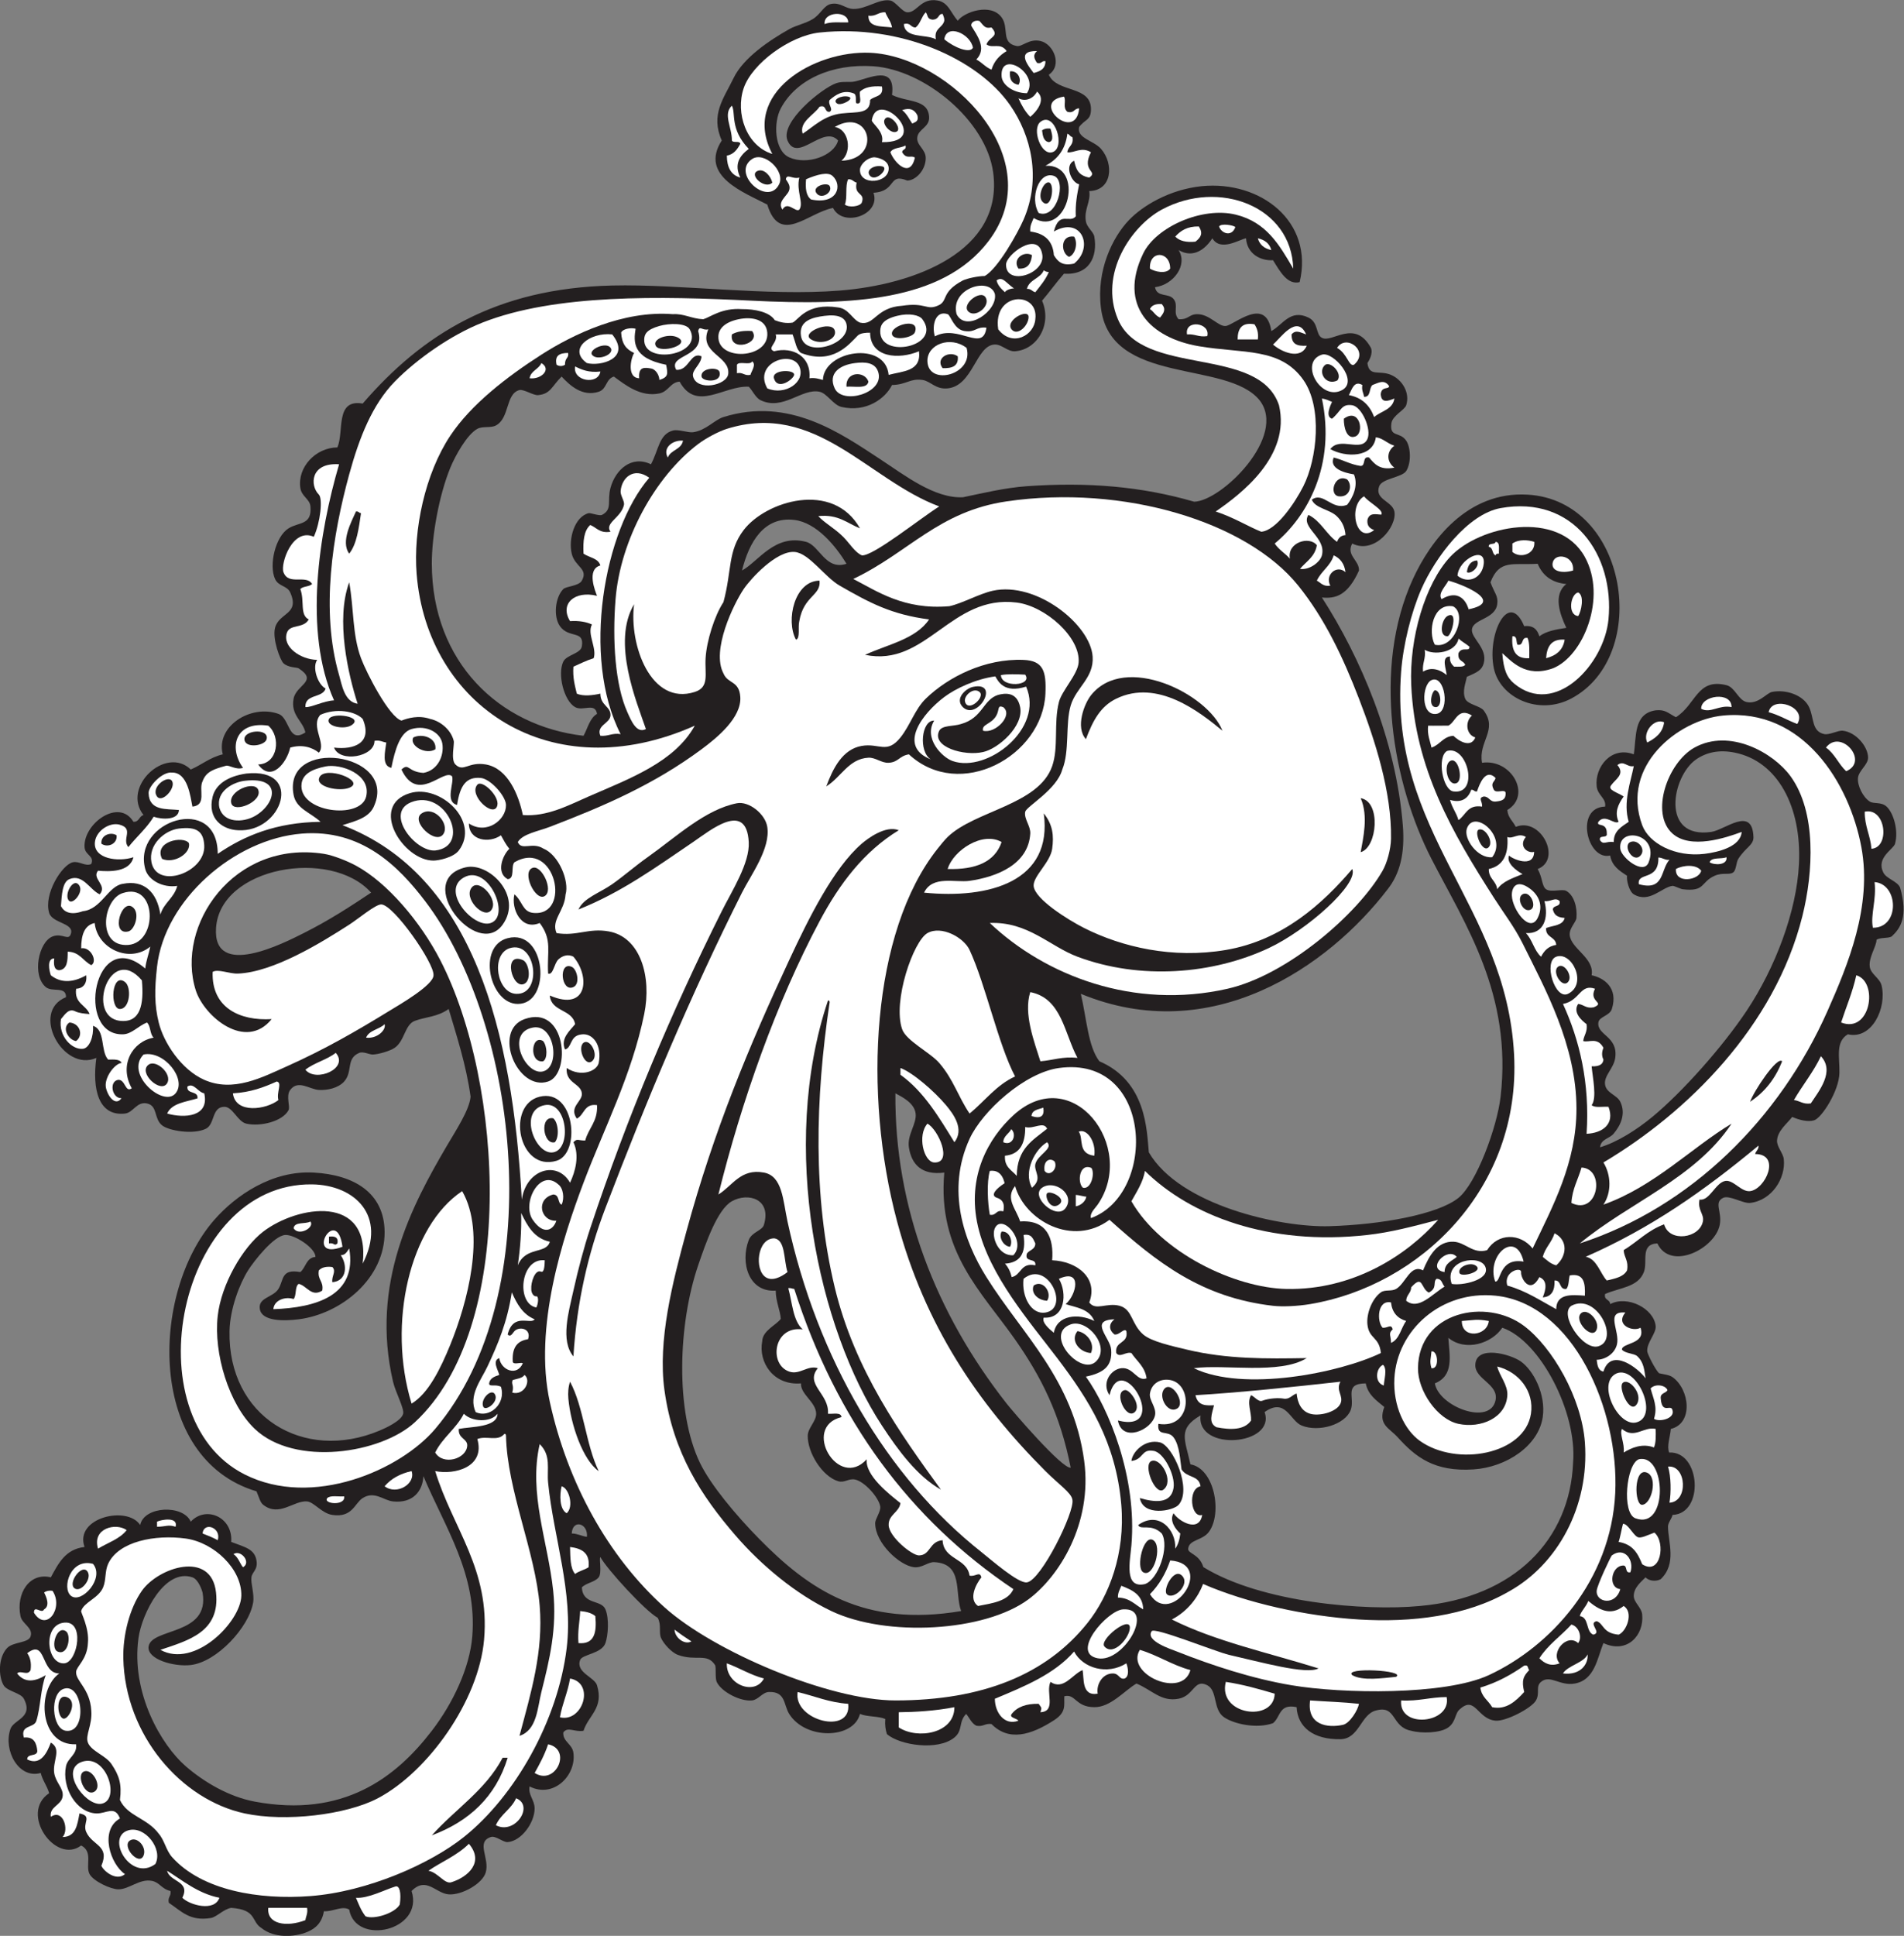
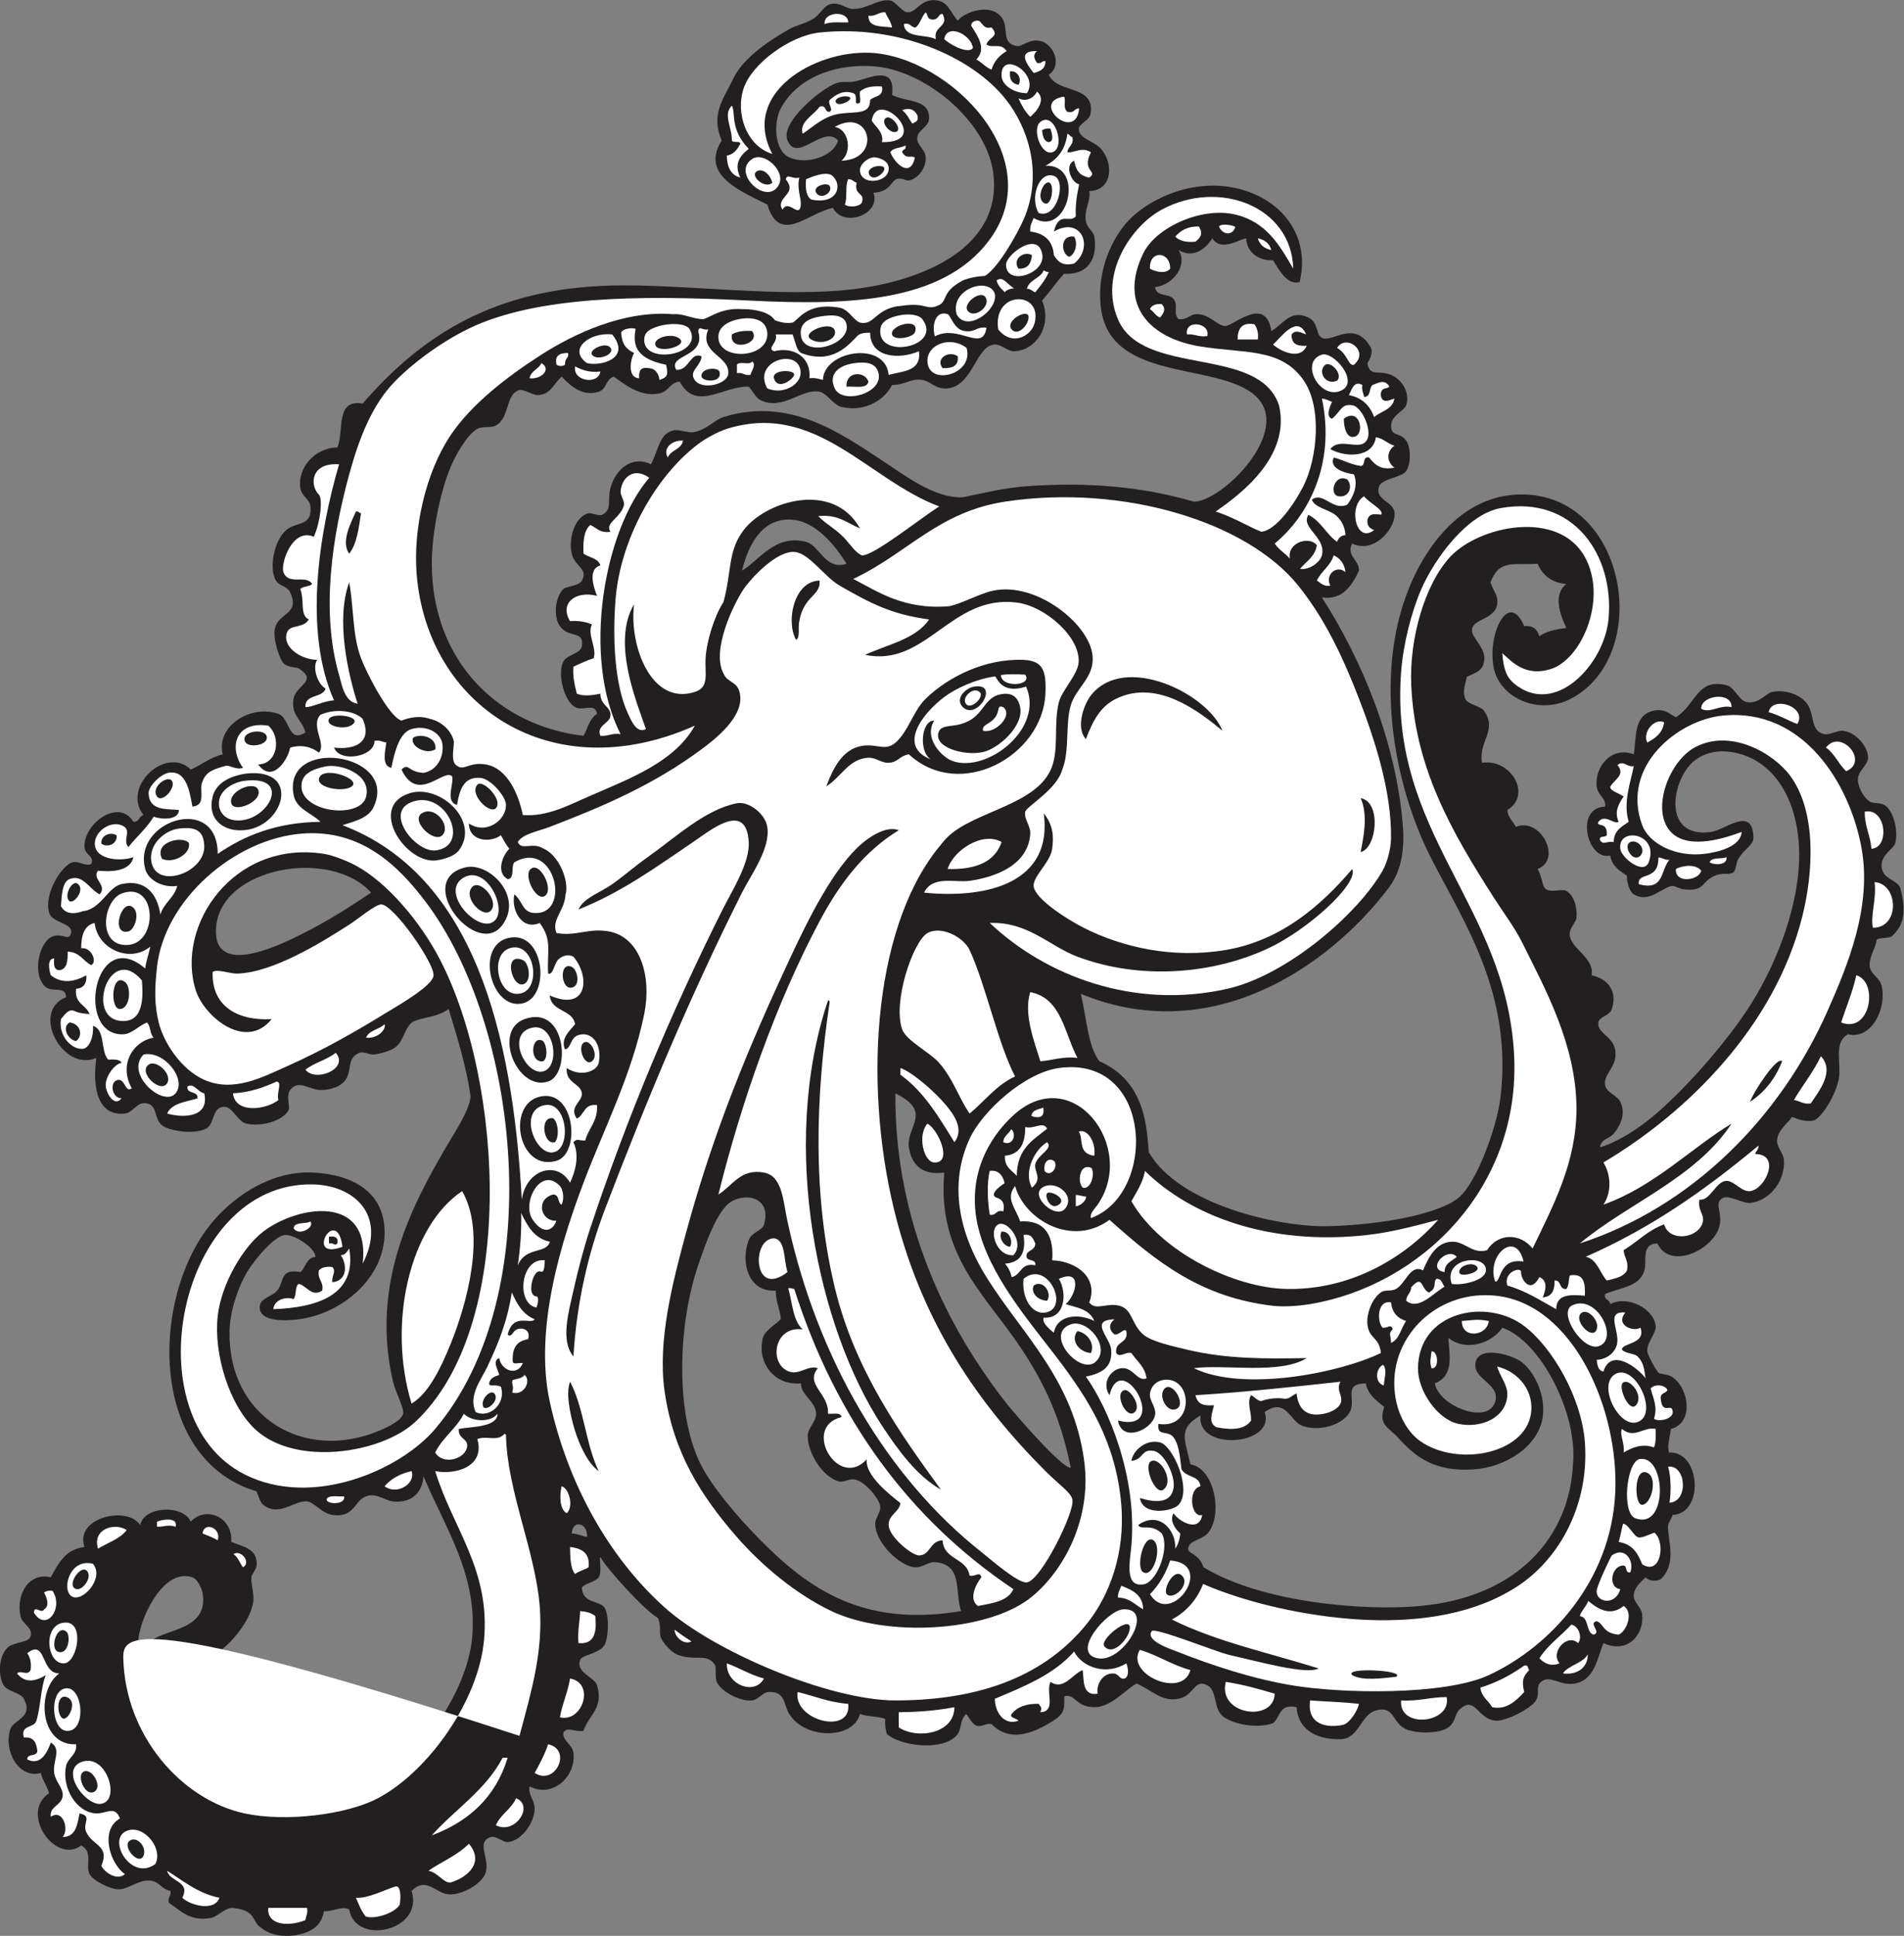
<svg xmlns="http://www.w3.org/2000/svg" viewBox="0 0 722.667 734.467" height="734.467" width="722.667" xml:space="preserve" id="svg2" version="1.1">
  <rect x="0" y="0" width="722.667" height="734.467" fill="#808080" stroke="none" />
  <defs id="defs6" />
  <g transform="matrix(1.333,0,0,-1.333,0,734.467)" id="g10">
    <g transform="scale(0.1)" id="g12">
      <path id="path14" style="fill:#231f20;fill-opacity:1;fill-rule:evenodd;stroke:none" d="m 2727.12,5450.86 c 17.68,24.6 93.78,51.78 124.81,9.61 22.17,-30.15 -3.2,-73.16 43.19,-81.6 15.57,-2.84 34.56,21.66 67.2,14.4 37.79,-8.41 63.48,-69.61 24,-96 22.82,-52.98 122.66,-29.05 120,-100.8 -1.11,-29.95 -17.27,-25.99 -33.59,-48 -7.97,-32.28 41.36,-38.2 62.39,-62.4 37.09,-42.69 31.78,-118.6 -33.6,-120 4.94,-30.13 -15.6,-52.23 -9.59,-86.41 3.1,-17.7 21.61,-29.28 23.99,-43.19 9.97,-57.99 -15.05,-110.4 -86.4,-105.61 -21.81,-24.58 -40.89,-51.89 -62.4,-76.8 29.13,-67.46 -13.87,-139.33 -76.8,-143.99 -21.21,-1.57 -37.38,19.74 -57.59,19.2 -53.86,-1.45 -61.69,-117.42 -134.41,-124.8 -34.64,-3.52 -48.51,20.76 -72,24 -35.25,4.87 -45.11,-13.6 -86.4,-14.4 -18.87,-38.42 -73.29,-78.93 -144,-62.41 -23.25,5.45 -41.12,38.73 -62.4,43.21 -50.69,10.66 -103.8,-55.01 -168,-24.01 -14.36,6.94 -23.65,28.87 -33.59,38.41 -71.27,3.42 -149.08,-72.54 -196.81,14.4 -26.53,-1.81 -31.29,-28.11 -57.6,-33.6 -53.49,-11.17 -97.79,24.74 -129.6,48 -23.41,-6.94 -19.69,-35.63 -43.19,-43.2 -47.12,-15.17 -82.76,18.73 -105.61,43.2 -27.63,-26.73 -30.83,-49.68 -67.19,-52.8 -13.15,-1.13 -40.88,17.38 -52.81,14.4 -39.96,-10 -27.5,-79.88 -67.19,-100.8 -14.86,-7.83 -37.41,-1.23 -52.8,-9.61 -29.54,-16.06 -63.13,-77.09 -76.81,-110.4 -32.2,-78.42 -52.97,-194.15 -52.79,-273.59 0.6,-279.43 191.52,-461.93 431.99,-489.6 12.02,21.58 17.41,49.79 38.4,62.39 -5.3,33.39 -39.82,6.49 -62.4,19.21 -32.12,18.08 -50.78,94.48 -33.6,129.59 9.51,19.43 49.4,22.49 52.8,43.2 7.81,47.52 -36.74,21.46 -62.4,57.6 -19.14,26.98 -13.83,82.11 9.6,105.61 8.25,8.27 44.01,8.22 52.8,24 19.25,34.5 -19.83,38.84 -28.8,76.79 -10.04,42.48 8.29,105.06 48,115.21 5.69,1.45 30.9,-8.76 38.4,-4.8 30.54,16.11 13.7,38.99 24,76.8 14.11,51.76 59.96,93.73 115.2,67.2 22.3,41.47 22.85,85.31 62.4,96 15.8,4.26 42.93,-6.77 57.6,-4.8 36.32,4.85 60.99,35.31 86.4,43.2 187.22,58.14 333.26,-45.91 446.4,-120 68.93,-45.14 154.47,-112.42 235.69,-108.25 51.78,10.56 118.26,27.01 181.92,31.45 173.98,12.13 325.76,-0.53 476.36,-44.18 77.84,1.9 266.21,186.38 186.03,288.97 -93.5,115.11 -425.52,40.27 -451.72,264.01 -12.87,104.93 32.81,199.72 80.34,249.07 38.08,39.53 113.61,86.29 206.41,96.01 169.03,16.62 320.13,-101.6 279.2,-273.09 -34.81,-8.42 -55.32,29.61 -75.83,62.41 -35.45,-2.18 -73.82,17.92 -76.8,62.39 -18.28,-2.88 -72.65,-39.14 -95.99,0 -17.79,-27.97 -52.39,-59.25 -96.01,-33.59 26.87,-42.81 -14.7,-98.98 -67.2,-105.61 5.66,-29.93 38.21,-15.63 52.8,-33.59 15.02,-18.48 -3.09,-38.83 14.4,-57.6 28.94,-1.56 28.78,14.18 52.8,14.4 35.72,0.33 60.19,-36.04 81.6,-33.6 24,2.73 114.18,86.61 129.6,-14.4 32.34,17.11 53.53,63.52 105.6,38.4 29.56,-14.27 20.23,-48.74 38.41,-57.6 28.84,-16.14 92.89,54.73 139.2,-27.94 7.64,-16.14 -5.28,-37.64 -9.61,-44.06 5.19,-40.01 33.42,-19.22 67.2,-33.6 32.29,-13.75 54.7,-51.33 43.21,-86.41 -4.57,-13.92 -39.29,-29.37 -42.16,-51.54 -5.38,-41.39 23.54,-22.08 42.16,-49.25 12.89,-18.83 15.05,-62.75 0,-86.4 -11.62,-18.25 -68.48,-21.06 -76.81,-43.2 -14.29,-38.01 37.54,-42.48 43.2,-72 8.19,-42.7 -56.18,-123.12 -120,-91.2 -18.39,-33.77 20.34,-47.31 19.2,-76.8 -32.31,-71.54 -66.88,-80.62 -105.59,-76.8 108.96,-168.76 210.69,-404.57 230.39,-648 6.52,-80.5 -8.42,-138.38 -43.19,-182.41 -169.03,-220.9 -502.39,-451.02 -873.61,-297.6 16.94,-73.44 20.74,-150.04 52.8,-191.99 134.02,-57.56 134.75,-195.68 140.83,-259.2 88.24,-151.23 374.91,-214.32 514.39,-210.18 147.78,4.4 308.94,33.66 367.19,80.57 51.1,41.17 110,200.92 120,288.01 33.56,292.56 -100.94,490.35 -196.81,676.8 -109.38,212.73 -169.74,541.51 -52.79,796.8 49.14,107.28 153.86,250.07 326.39,239.99 287.07,-16.76 352.13,-459.17 124.8,-580.12 -94.02,-50.01 -203.43,2.61 -220.8,85.72 -20.27,97.05 42.39,224.91 86.4,120 27.01,3.01 37.53,-10.47 43.21,-28.79 19,14.59 47.58,19.61 76.79,23.99 -17.88,37.56 -38.94,94.41 0,124.8 -42.53,3.87 -67.86,24.95 -81.6,57.61 -70.71,-4.34 -109.14,13.45 -134.39,-52.81 11.21,-31.06 22.62,-38.39 19.2,-62.39 -6.17,-43.05 -68.97,-41.4 -72,-72 -2.5,-25.04 45.35,-53.25 33.59,-96 -5.28,-19.19 -17.69,-25.51 -48,-38.4 -3.48,-18.32 -13.49,-40.65 -4.79,-62.4 6.58,-16.48 43.05,-20.38 52.79,-33.61 41.03,-55.71 -16.21,-88.64 -4.8,-148.79 83.76,12.22 142.38,-92.6 72.01,-134.4 1.63,-22.36 16.31,-31.68 23.99,-48 71.56,28.8 132.63,-92.99 62.4,-120 14.39,-25.52 11.62,-49.09 24,-57.61 14.42,-9.9 45.89,1.96 57.6,-4.79 22.31,-12.88 31.45,-47.01 28.8,-76.8 -1.08,-12.25 -20.54,-28.93 -19.2,-48.01 2.79,-39.77 71.13,-65.47 62.41,-115.19 34.66,-7.11 76.68,-35.68 57.59,-95.99 -6.21,-19.63 -36.29,-21.6 -38.39,-38.42 -4.63,-36.68 56.7,-38.75 47.99,-100.8 -4.28,-30.45 -33.39,-51.07 -28.8,-76.8 4.23,-23.73 33.78,-28.57 43.2,-47.99 16.71,-34.47 0.72,-67.79 -19.2,-91.21 -11.75,-13.81 -35.9,-14.8 -38.4,-38.4 49.64,14.71 105.62,50.77 148.8,86.41 86.29,71.23 201.22,200.9 268.8,302.4 80.56,120.96 142.16,281.25 148.8,417.59 7.97,163.58 -61.07,291.91 -182.4,316.8 -44.96,9.24 -81.08,0.95 -110.4,-19.19 -68.84,-47.31 -102.76,-227.5 43.21,-206.4 39.32,5.68 116.7,75 120,-14.4 0.86,-23.37 -22.5,-29.45 -43.21,-62.4 -6.32,-10.06 -5.57,-31.85 -14.4,-38.41 -11.25,-8.35 -29.65,0.62 -52.8,-9.59 -40.82,-18.02 -25.93,-46.23 -91.19,-38.41 -5.92,0.71 -24.23,10.11 -28.81,9.61 -30.1,-3.33 -65.82,-50.7 -110.39,-24 -13.11,7.84 -21.22,40.18 -19.2,52.8 -21.23,13.98 -42.94,27.46 -48.01,57.6 -65.66,-15.62 -101.73,137.04 -14.4,139.19 3.85,23.97 -21.18,31.54 -24,57.6 -5.94,54.98 41.72,115.61 105.61,91.2 8.15,49.55 -1.65,115.66 62.39,125.3 27.26,2.53 33.25,-6.62 57.61,-19.69 57.87,36.34 59.83,112.12 143.99,91.2 24.74,-6.16 33.58,-42.98 57.6,-48.01 33.26,-6.95 56.21,25.64 72,28.81 39.08,7.85 89.15,-8.54 105.61,-43.2 14.5,-30.57 6.76,-69.09 43.2,-76.81 14.69,-3.1 38.88,11.1 52.79,9.61 38.37,-4.13 72.07,-46.16 72,-76.8 -0.05,-20.06 -26.78,-36.84 -28.8,-57.6 -2.06,-21.32 13.79,-54.44 33.61,-67.21 11.5,-7.41 32.63,-0.2 48,-14.4 19.68,-18.2 34.32,-68.26 23.99,-105.59 -4.42,-15.99 -54.18,-39.18 -33.6,-81.61 9.1,-18.73 39.47,-24.21 48,-43.19 23.45,-82.91 0.96,-116.08 -24,-139.2 -11.33,-6.28 -33.18,-2.03 -43.19,-9.6 -0.21,-19.48 -22.88,-49.56 -19.2,-76.8 2.8,-20.77 28.56,-32.24 33.59,-52.8 15.67,-64.01 -27.6,-155.39 -96,-139.2 -36.14,-21.84 -22.98,-65.22 -24,-110.39 -1.13,-50.67 -50.4,-127.82 -72,-134.42 -18.07,-5.51 -43.03,0.98 -62.39,9.61 -14.61,-19.22 -41.74,-39.14 -43.21,-67.21 -0.94,-17.77 17.33,-35.84 19.2,-52.79 5.99,-54.16 -33.62,-117.58 -95.99,-124.8 -19.46,-2.25 -59.35,23.06 -76.81,14.39 -27.28,-13.55 -2.27,-38.92 -9.6,-76.8 -13.07,-67.52 -139.75,-132.38 -177.6,-52.79 -49.76,-2.26 -26.74,-51.42 -38.4,-81.6 -16.79,-43.46 -68.09,-43.89 -110.4,-62.4 -3.88,-18.28 14.07,-14.73 14.4,-28.79 49.04,25.86 124.47,-12.25 129.6,-62.4 2.12,-20.73 -25.8,-46.84 -24,-72.02 0.58,-8.1 22.98,-52.32 33.61,-62.4 13.61,-3.06 29.34,-4.57 38.39,-11.03 49.36,-35.34 59.4,-132.05 -4.8,-147.37 -1.91,-23.22 -12.15,-48.84 -4.79,-67.18 89.44,4.55 100.92,-174.16 9.59,-177.6 -1.81,-10.04 -13.06,-22.33 -12.93,-33.19 0.52,-44.96 25.45,-105.58 -20.67,-149.7 -12.22,-6.88 -32.91,-6.12 -43.2,5.27 -11.47,-11.97 -33.48,-28.788 -33.59,-52.792 -0.11,-18.789 21.94,-32.48 23.99,-52.793 5.96,-58.75 -42.52,-113.344 -110.4,-81.602 -17.71,-43.867 -24.72,-105.019 -81.59,-115.195 -42.63,-7.637 -69.98,26.426 -96.01,4.785 -16.25,-13.515 -2.31,-31.23 -14.4,-52.793 -12.54,-22.363 -86.94,-60.507 -115.2,-57.597 -51.37,4.316 -57.64,71.406 -100.27,33.593 -16.33,-11.836 -11.23,-36.078 -34.12,-52.793 -22.55,-16.484 -77.08,-17.539 -105.61,-9.609 -57.67,10.781 -41.26,74.414 -100.8,57.598 -43.04,-10.981 -47.31,-80.742 -100.8,-81.606 -76.95,-1.226 -121.69,34.008 -124.79,91.215 -50.67,10.66 -44.99,-27.832 -67.21,-45.605 -46.39,-16.563 -110.74,-2.52 -139.2,16.797 -32.52,22.089 -17.79,75.425 -48,91.21 -37.52,19.59 -37.23,-29.843 -81.6,-38.398 -49.64,-9.594 -75.78,25.078 -120,43.203 -34.6,-20.234 -73.19,-67.637 -120,-67.207 -54.25,0.313 -53.33,39.199 -85.36,31.094 -1.46,-25.059 6.95,-44.863 -29.2,-68.227 -66.9,-43.218 -129.19,-60.601 -178.23,-10.875 -18.58,2.578 -23.44,-8.554 -43.21,-4.785 -13.76,7.031 -19.4,22.188 -28.79,33.594 -22.61,-22.578 -8.44,-46.602 -33.61,-67.207 -47.03,-38.52 -155.14,-22.11 -192,9.605 -4.04,11.957 -6.28,25.707 -4.79,43.207 -20.21,8.594 -51.94,5.664 -72.01,14.395 -18.2,-72.109 -155.05,-74.516 -201.6,0 -16.29,26.074 -9.49,63.984 -57.6,62.398 -18.42,-0.601 -29.86,-21.929 -47.99,-24 -32.82,-3.75 -87.83,24.434 -100.81,52.793 -5.1,11.168 -0.84,41.856 -4.8,48.008 -22.81,35.43 -54.1,9.902 -105.59,28.785 -18.25,6.703 -40.76,31.801 -48.01,48.012 -7.06,15.801 1.73,37.051 -9.6,57.598 -35.78,19.55 -144.9,138.864 -163.2,172.814 -4.23,-5 5.12,-44.65 -4.79,-57.62 -11.35,-14.24 -35.6,-15.6 -48.01,-28.788 3.25,-50.801 55.23,-33.672 67.2,-62.402 11.2,-26.875 7.56,-74.356 0,-95.997 -10.63,-30.41 -65.92,-31.816 -71.99,-48.007 -13.41,-35.684 40.91,-48.887 47.99,-71.993 20,-65.253 -24.2,-85.234 -38.4,-129.609 -26.32,-4.336 -44.64,12.906 -57.6,-4.805 -1.52,-26.621 25.19,-31.996 28.8,-57.597 9.06,-64.297 -56.76,-130.996 -124.8,-95.996 -4.47,-24.571 14.27,-38.184 14.4,-62.403 0.22,-40.668 -37.77,-93.207 -76.8,-96 -13.18,-0.933 -34.02,19.067 -48,14.399 -43.39,-14.434 -2.49,-60.059 -14.4,-100.801 -9.51,-32.559 -68.97,-65.254 -105.6,-62.383 -37.05,2.867 -63.58,51.992 -105.59,9.59 36.16,-113.184 -159.5,-157.094 -177.61,-52.793 -20.304,11.68 -46.254,-6.543 -72,-4.805 C 916.918,38.586 899.906,21.613 875.652,11.438 837.813,-4.441 780.18,-6.727 744.742,22.062 714.375,40.539 732.691,74.617 658.32,79.656 637.422,76.691 616.672,53.547 600.723,50.867 c -60.625,-10.152 -84.563,19.789 -120,43.203 -3.852,16.645 7.148,18.442 4.8,33.598 -26.136,5.957 -30.386,24.336 -52.804,28.809 -35.352,7.031 -65.039,-24.375 -95.996,-24.004 -21.91,0.254 -70.805,23.14 -81.602,43.203 -12.848,23.847 11.09,63.281 -24,81.601 -72.516,-55.273 -176.941,91.621 -91.199,148.789 -5.953,21.25 -18.637,35.762 -23.992,57.598 -62.164,-17.988 -107.067,63.555 -86.41,124.805 9.441,27.988 66.77,31.836 38.402,86.406 -8.883,17.07 -47.293,20.996 -57.602,38.398 -14.816,25 -15.895,78.106 9.602,105.586 17.445,18.809 61.141,13.922 67.195,33.614 7.703,25 -24.137,34.863 -28.797,57.597 -13.164,64.258 25.367,125.31 86.403,110.39 21.425,39.38 41.429,80.18 96,86.4 -29.586,83.39 121.875,119.05 158.398,62.41 10.918,54.39 122.867,58.77 144,9.59 43.297,46.72 120.524,12.77 115.199,-57.6 39.129,-15.02 66.461,-19.88 72,-52.79 4.535,-26.9 -12.449,-32.07 -14.398,-48.01 -2.207,-17.99 8.914,-47.851 4.805,-71.991 C 708.77,878.293 617.555,779.523 543.121,770.871 c -47.949,-5.59 -125.41,16.367 -120,52.793 7.973,53.691 175.469,30.606 153.602,153.613 -0.535,2.989 -11.032,37.133 -28.801,43.183 C 469.109,1047.32 403.906,917.297 394.324,847.668 372.688,690.48 459.641,542.805 528.723,482.863 c 52.617,-45.644 123.953,-87.285 196.8,-100.8 251.43,-46.622 400.917,67.441 504.007,201.601 59.8,77.852 107.91,178.75 115.2,268.809 14.28,176.677 -77.47,309.487 -139.21,455.997 -1.93,-41.99 -29.27,-77.91 -86.4,-71.99 -26.82,2.77 -52.79,30.84 -86.4,9.59 -23.18,-14.65 -28.98,-56.45 -86.392,-47.99 -30.332,4.45 -52.117,36.72 -72.008,38.4 -37.789,3.18 -79.238,-45.34 -124.8,-9.62 -8.973,7.06 -11.571,20.87 -19.2,38.41 -311.078,92.73 -303.761,563.28 -120,772.81 61.157,69.72 164.5,141.01 283.2,134.39 113.85,-6.36 200.26,-56.91 201.61,-168.01 1.6,-133.33 -123.814,-234.29 -244.802,-249.58 -42.598,-5.4 -104.336,-5.81 -110.406,28.78 -5.863,33.42 37.48,32.99 52.797,57.6 15.867,25.49 6.937,58.01 62.402,48.01 15.852,12.95 16.625,40.98 43.199,43.2 -0.312,26.02 -60.765,64.28 -86.394,62.41 -32.496,-2.39 -88.469,-73.72 -105.602,-100.81 -23.902,-37.79 -51.539,-109.14 -52.804,-172.81 -4.813,-243.2 210.726,-374.12 427.2,-283.18 15.72,6.58 62.36,27.5 67.2,47.99 3.54,15 -21.74,60.88 -28.8,91.21 -65.01,279.24 54.29,502.65 153.6,671.99 25.28,43.11 63.91,101.27 67.2,139.2 -12.29,89.9 -40.66,176.27 -62.4,249.61 -32.21,-22.93 -64.15,-22.03 -96,-33.62 -29.16,-10.6 -29.01,-57.08 -57.6,-76.79 -12.78,-8.81 -44.39,-18.42 -62.39,-19.2 -8.99,-0.39 -27.25,9.37 -38.41,4.8 -38.811,-15.89 -17.74,-53.26 -43.198,-81.6 -17.328,-19.29 -48.965,-25.33 -72,-24 -26.145,1.52 -59.129,30.15 -81.598,0 -12.902,-17.31 0.692,-47.29 -4.801,-57.6 -17.265,-32.4 -80.468,-47.3 -119.996,-38.4 -25.074,5.65 -38.656,47.91 -62.402,47.99 -36.844,0.14 -26.648,-49.49 -52.797,-62.38 -35.586,-17.56 -105.543,-5.9 -124.805,9.59 -23.98,19.27 -11.918,55.92 -43.203,62.4 -29.125,6.03 -38.773,-26.15 -62.398,-28.81 -76.074,-8.53 -93.652,70.29 -81.602,158.4 -95.132,-41.9 -188.859,131.95 -86.398,172.81 0.633,32.46 -39.149,13.26 -57.594,28.79 -39.98,33.67 -20.344,128.49 19.199,144.01 29.036,11.39 46.649,-15.52 52.793,9.59 7.067,28.89 -53.668,28.2 -62.398,57.6 -15.942,53.7 36.301,136.58 67.195,144.01 18.172,4.37 36.321,-12.92 52.805,-4.81 9.672,23.46 -17.91,24.42 -19.199,48 -3.66,67.15 98.218,140.56 139.199,72 16.855,-0.84 15.785,16.23 28.801,19.2 -63.727,79.92 63.922,198.27 134.398,129.61 31.317,13.48 54.938,34.66 91.199,43.19 -20.609,79.47 79.52,143.33 158.399,115.2 33.301,-11.86 27.086,-85.61 76.808,-52.79 -6.859,32.81 -42.476,48.71 -33.597,96 7.488,39.96 71.183,49.5 14.398,86.39 -5,3.25 -28.867,1.36 -43.211,14.41 -8.972,8.17 -32.121,68.73 -23.996,100.79 11.109,43.82 71.586,37.7 43.203,100.81 -8.898,19.77 -33.398,16.73 -43.203,38.4 -18.008,39.81 1.055,120.64 38.402,144 29.454,18.42 67.223,8.48 62.399,62.4 -1.953,21.82 -25.231,27.91 -28.801,52.8 -8.398,58.52 43.109,114.64 105.602,115.19 19.574,46.03 -7.266,138.47 71.997,124.81 170.07,196.77 378.86,328.22 710.4,336 193.73,4.54 440.37,-30.96 648.01,-14.4 213.28,17.01 466.83,111.57 436.79,336 -19.77,147.74 -195.38,292.31 -340.8,302.4 -118.42,8.21 -220.4,-37.93 -264,-120 -21.11,-39.75 -18.66,-119.83 24,-139.2 50.52,-22.95 127.59,3.99 139.21,48 -42.33,46.51 -115.87,-66.28 -144.01,0 -21.96,51.73 97.66,149.04 139.2,163.2 18.2,6.2 36.88,1.23 52.8,4.79 42.1,9.44 116.48,49.08 105.6,-38.4 43.99,-21.63 102.46,-10.91 105.6,-62.39 1.82,-29.6 -30.2,-34.14 -33.59,-57.6 -3.43,-23.63 24.5,-33.76 24,-60.63 -0.66,-34.74 -29.54,-62.97 -52.68,-63.06 -55.27,22.71 -29.18,-30.79 -96.13,-34.71 21.84,-62.81 -86.65,-100.18 -115.19,-43.21 -71.24,-13.35 -151.77,-106.9 -187.21,9.61 -64,33.66 -194.87,80.87 -129.6,182.4 -32.95,73.78 5.93,120 33.6,177.6 28,58.28 104.08,108.61 158.4,139.19 20.34,11.46 46.36,16.02 67.2,28.81 23.08,14.16 31.56,39.54 52.8,43.2 26.49,4.55 40.25,-13.91 62.4,-14.4 37.75,-0.85 72.65,29.88 105.61,24 14.23,-2.54 33.86,-32.67 47.99,-33.6 27.82,-1.83 38.17,41.94 86.4,33.6 31.05,-5.37 37.06,-34.48 57.6,-57.61 z m -1670.4,-2481.6 c -58.884,-39.18 -118.212,-78.1 -191.997,-115.2 -54.989,-27.64 -259.035,-132.8 -249.602,14.41 11.152,174.05 326.953,229.16 441.599,100.79 z m 614.41,-1833.58 c -15.48,2.12 -26.01,9.18 -43.21,9.59 2.37,41.83 47.16,29.21 43.21,-9.59 z m 537.59,700.8 c 0.23,-31.84 13.2,-56.76 14.4,-80.49 -13.46,-17.91 -51.82,-33.24 -52.8,-63.52 -11.51,-59.47 31.5,-126.58 110.4,-120 -1.98,-31.15 42.8,-52.89 43.2,-86.4 0.26,-21.57 -23.63,-40.41 -24,-62.41 -0.79,-48.12 41.17,-115.86 86.41,-129.59 18.46,-5.6 29.56,8.48 47.99,4.79 27.26,-5.45 68.17,-51.27 72,-76.8 2.2,-14.68 -14.54,-34.7 -14.39,-47.99 0.59,-57.05 69.83,-119.86 110.39,-124.8 22.64,-2.75 40.33,15.23 57.6,14.39 84.1,-4.04 57.49,-87.144 76.8,-139.195 -277.03,-46.684 -433.14,60.855 -575.99,206.405 -64.34,65.55 -137.23,151.93 -168.01,215.99 -70.36,146.47 -62.03,394.11 -4.8,561.61 21.87,64 54.83,159.28 96,182.4 46.13,25.9 113.43,6.93 91.21,-67.21 -5.04,-16.79 -34.37,-20.17 -43.2,-43.2 -24.63,-64.1 -0.31,-149.28 76.79,-143.98 z m 340.8,561.6 c 20.06,-10.88 53.93,-27.5 57.6,-57.62 3.55,-29.08 -24.56,-60.41 -19.2,-96 7.31,-48.45 36.24,-80.37 100.8,-71.99 -20.13,-225.08 106.65,-339.74 201.6,-475.19 74.14,-105.78 128.1,-211.74 158.4,-364.81 -25.33,-2.99 -165.99,161.49 -182.4,182.41 -202.65,258.08 -319.41,560.66 -316.8,883.2 z m 840,-1056.02 c -15.12,71.06 -37.3,100.67 28.8,139.2 -11.64,-104.53 215.91,-85.19 182.4,9.61 60.3,42.27 72.1,-24.84 105.6,-38.4 48.85,-19.78 122.85,2.72 139.2,43.21 14.06,34.78 -20.98,76.17 43.2,76.79 6.72,-33.28 31.04,-48.96 52.8,-67.2 -18.5,-50.9 13.65,-59.03 38.4,-86.41 50.42,-55.74 103.59,-98.65 216,-91.19 93.85,6.23 184.81,67.36 196.81,148.81 9.48,64.39 -26.62,133.28 -62.41,158.4 -30.53,21.42 -127.53,47.42 -129.6,-9.61 -1.5,-41.35 67.14,-54.61 57.6,-100.81 -15.26,-73.86 -161.69,-17.89 -172.8,48.01 54.62,22.25 42.07,76.74 38.41,129.59 49.66,-40.41 124.08,-15.43 153.59,28.81 108.07,-36.87 213.62,-241.66 201.6,-384.01 -8.7,-216.36 -164.28,-384.133 -436.8,-408.001 -154.81,-14.746 -450.9,9.121 -615.91,110.681 -11.98,38.62 -45.09,37.74 -43.21,52.82 3.3,26.27 40.48,22.26 59.12,47.71 38.37,52.38 16.15,180.08 -52.8,191.99 z m -979.2,2563.21 c -60.34,-19.84 -76.62,52.25 -115.2,62.39 -89.34,23.51 -135.63,-56.13 -182.4,-81.59 20.17,80.53 62.21,154.3 148.8,143.99 64.39,-7.65 119.24,-76.16 148.8,-124.79 v 0" />
      <path id="path16" style="fill:#ffffff;fill-opacity:1;fill-rule:evenodd;stroke:none" d="m 2818.32,2882.87 c 108.63,4.34 170.87,-66.58 249.6,-96 179.38,-67.03 385.26,-50.04 544.48,24.45 108.95,50.98 256.42,182.25 237.92,225.15 -83.65,-98.11 -197.96,-202.91 -360,-230.4 -151.46,-25.7 -295.59,8.21 -403.2,62.4 -45.39,22.85 -141.57,82.71 -143.99,120 -1.79,27.43 47.51,66.86 52.79,105.6 5.05,36.91 2.12,68.41 -23.99,100.8 26.59,-193.99 -155.02,-244.27 -340.8,-225.61 24.07,50.02 88.77,27.72 129.59,33.6 77.93,11.24 167.54,46.73 172.8,134.41 1.32,21.81 -18.61,42.26 -14.4,62.39 5.16,16.09 89.73,62.68 105.6,120.01 21.32,51.73 8.33,130.49 24,182.4 15.58,51.58 66.53,78.38 62.41,139.2 -6.19,90.91 -160.3,214.45 -284.44,187.2 -38.33,-8.42 -87.71,-36.45 -123.69,-43.98 -129.96,-11.13 -206.28,43.19 -273.48,77.58 158.1,75.09 242.46,192.36 436.8,220.8 332.13,48.61 683.49,-57.42 830.4,-240 74.63,-92.75 126.67,-201.82 172.8,-321.6 45.92,-119.22 93.4,-265.67 91.2,-398.4 -0.51,-30.33 -11.26,-68.91 -24,-91.21 -70.29,-122.93 -271.33,-297.39 -441.6,-335.98 -267.31,-60.63 -519.21,37.79 -676.8,187.19 z m 288,648 c -18.96,-23.92 -44.95,-90.7 -14.39,-124.8 20.15,53.88 42.09,93.65 86.39,115.2 117.48,57.13 237.77,-37.84 302.4,-91.2 -41.01,104.99 -278.08,222.3 -374.4,100.8 z m 768,-446.4 c 47.18,12.6 58.89,144.18 0,153.6 22.4,-51.06 6.92,-114.14 0,-153.6 v 0" />
      <path id="path18" style="fill:#ffffff;fill-opacity:1;fill-rule:evenodd;stroke:none" d="m 2921.69,3555.65 c 52.18,-119.44 -110.34,-246.11 -208.97,-211.98 -30.83,10.67 -83.52,65.08 -52.8,115.19 -36.4,1.41 -45.15,-87.89 -9.59,-110.39 -96.06,37.85 -22.95,131.48 38.39,177.6 31.65,23.79 89.08,51.2 145.24,58.71 8.3,-13.83 24.24,-49.37 87.73,-29.13 z m -180.17,-58.38 c 41.87,-40.2 108.2,74.3 28.8,57.6 -20.46,-4.39 -52.8,-33.6 -28.8,-57.6 z m -4.8,-48 c -22.42,-7.41 -53.27,-2.86 -62.4,-19.2 -22.79,-46.13 71.22,-73.05 124.8,-60.63 43.14,9.18 116.42,73.66 105.6,127.83 -9.08,45.46 -45.03,39.66 -63.4,34.6 -42.85,-14.09 -42.87,-65.17 -104.6,-82.6 v 0" />
      <path id="path20" style="fill:#ffffff;fill-opacity:1;fill-rule:evenodd;stroke:none" d="m 2856.39,3497.27 c 29.63,-22.79 -22.07,-76.54 -57.27,-67.2 -4.94,18.4 23.15,18.07 37.32,42.25 10.29,17.56 2.23,31.78 19.95,24.95 v 0" />
      <path id="path22" style="fill:#ffffff;fill-opacity:1;fill-rule:evenodd;stroke:none" d="m 2851.93,3113.27 c -19.47,-57.34 -74.62,-79 -153.61,-76.8 15.98,53.61 99.94,107.97 153.61,76.8 v 0" />
-       <path id="path24" style="fill:#ffffff;fill-opacity:1;fill-rule:evenodd;stroke:none" d="m 1479.12,569.27 c 50.16,16.05 51.21,80.371 62.4,124.8 23.14,91.875 44.98,180.942 33.6,287.993 -15.08,141.857 -70.67,275.957 -38.39,417.597 33.37,-32.93 19.97,-69.61 23.99,-110.39 15.25,-154.36 72.14,-310.864 52.8,-470.411 -25,-206.308 -147.27,-421.601 -292.8,-537.597 -96.04,-76.543 -274.09,-155.449 -436.798,-167.989 -146.813,-11.308 -308.606,16.055 -393.594,110.391 -17.656,19.59 -21.844,48.34 -38.402,67.207 -33.117,44.727 -89,49.609 -110.399,95.992 5.844,45.864 -2.422,69.594 -24.007,101.977 -16.575,24.844 -57.575,36.406 -67.2,61.23 -8.207,21.168 12.965,49.395 9.602,91.192 -3.496,62.422 -45.082,84.179 -43.199,110.41 1.172,15.703 31.605,35.098 33.597,81.601 4.446,42.735 -20.629,87.442 -19.199,91.192 7.234,25.312 49.129,35.957 62.399,67.207 8.992,21.148 4.621,45.978 14.402,67.188 29.793,64.65 134.969,83.75 220.801,72.01 80.3,-10.98 160.472,-86.85 158.394,-163.202 -1.988,-73.574 -132.492,-207.52 -230.387,-153.598 79.879,26.899 170.649,51.039 158.391,163.207 -13.25,121.293 -164.176,71.703 -211.199,4.786 C 368.383,931.516 349.691,854.582 351.121,790.07 355.984,570.871 516.25,387.238 696.723,348.469 c 115.347,-24.766 289.156,-4.278 379.197,43.203 142.38,75.078 287.04,276.953 302.4,451.191 17.69,200.647 -88.96,316.117 -139.2,479.997 55.46,-11.54 143.15,11.53 120.01,91.21 25.97,10.49 58.24,-8.04 76.79,14.4 4.08,0.88 4.53,-1.88 4.8,-4.81 3.64,-157.38 83.4,-329.06 96.01,-484.801 10.53,-130.254 -24.43,-245.429 -57.61,-369.589 z m -163.2,1550.39 c 68.96,-119.73 14.12,-319.65 -33.6,-436.8 -28.23,-69.31 -62.55,-139.08 -110.39,-167.98 -70.1,228.88 -4.66,506.09 143.99,604.78 z M 1431.13,506.863 c -48.51,-92.3 -135.24,-146.363 -201.6,-220.797 105.93,39.668 181.97,109.215 215.99,220.797 -4.8,0 -9.6,0 -14.39,0 v 0" />
+       <path id="path24" style="fill:#ffffff;fill-opacity:1;fill-rule:evenodd;stroke:none" d="m 1479.12,569.27 C 368.383,931.516 349.691,854.582 351.121,790.07 355.984,570.871 516.25,387.238 696.723,348.469 c 115.347,-24.766 289.156,-4.278 379.197,43.203 142.38,75.078 287.04,276.953 302.4,451.191 17.69,200.647 -88.96,316.117 -139.2,479.997 55.46,-11.54 143.15,11.53 120.01,91.21 25.97,10.49 58.24,-8.04 76.79,14.4 4.08,0.88 4.53,-1.88 4.8,-4.81 3.64,-157.38 83.4,-329.06 96.01,-484.801 10.53,-130.254 -24.43,-245.429 -57.61,-369.589 z m -163.2,1550.39 c 68.96,-119.73 14.12,-319.65 -33.6,-436.8 -28.23,-69.31 -62.55,-139.08 -110.39,-167.98 -70.1,228.88 -4.66,506.09 143.99,604.78 z M 1431.13,506.863 c -48.51,-92.3 -135.24,-146.363 -201.6,-220.797 105.93,39.668 181.97,109.215 215.99,220.797 -4.8,0 -9.6,0 -14.39,0 v 0" />
      <path id="path26" style="fill:#ffffff;fill-opacity:1;fill-rule:evenodd;stroke:none" d="m 2645.52,3746.86 c -38.04,-56.35 -117.82,-70.97 -182.4,-100.79 174.48,-36.5 244.42,172.64 432,148.8 81.98,-10.42 182.01,-99.44 176.04,-170.8 -2.22,-33.32 -47.82,-80.1 -56.04,-112.41 -15.33,-60.24 -0.39,-128.41 -19.2,-182.39 -38.54,-110.63 -219.83,-126.38 -297.6,-201.6 -8.85,-8.56 -20.65,-23.34 -28.8,-33.6 -187.84,-236.65 -212.59,-696.36 -115.2,-1060.8 78.77,-294.74 229.46,-517.46 422.4,-710.41 38.74,-38.73 74.15,-61.89 76.8,-81.6 7.36,-34.04 -89.2,-229.73 -129.59,-235.19 -24.58,-3.6 -101.59,64.25 -129.61,86.4 -269.03,212.68 -467.64,550.73 -552,940.8 -13.11,60.61 -14.17,129.32 -67.19,139.2 -66.32,12.35 -89.41,-37.71 -129.6,-62.4 65.72,265.1 164.57,545.94 287.99,777.6 57.61,108.12 127.05,199.04 225.6,259.2 -37.72,14.97 -89.5,-24.47 -105.6,-38.4 -79.88,-69.13 -150.23,-210.66 -206.4,-331.2 -114.53,-245.81 -213.73,-482.81 -292.8,-772.81 -39.75,-145.76 -81.82,-310 -62.39,-451.19 24.68,-179.43 106.13,-302.05 201.59,-412.81 74.36,-86.27 173.04,-168.046 273.6,-215.995 156.62,-74.668 436.47,-59.434 561.6,33.613 86.55,64.332 182.22,214.962 158.4,393.592 -30.88,231.58 -175.5,359.08 -278.4,523.21 -64.4,102.71 -114.83,247.94 -48,393.59 36.29,79.1 156.79,188.14 254.4,201.6 268.06,36.95 280.92,-357.89 91.2,-427.21 -3.94,14.28 11.69,27.48 19.2,38.4 113.32,164.75 -72.59,407.46 -240,254.42 -70.5,-64.48 -134,-174.3 -100.8,-316.82 32.7,-140.29 146.73,-270.47 225.6,-374.4 89.2,-117.53 167.31,-238.9 182.41,-417.6 11.7,-138.65 -34.87,-259.27 -96.01,-335.989 C 2979.8,744.152 2798.09,670.07 2549.52,670.07 c -187.72,0 -516.54,138.496 -657.59,265.235 -160.69,144.375 -275.76,353.845 -326.41,584.355 -46.63,212.23 37.22,468.32 96,624 58.73,155.55 137.09,305.55 172.8,480 21.74,106.18 -10.48,218.88 -100.8,235.2 -57.95,10.48 -90.84,-14.37 -148.8,-4.8 -16.23,37.23 22.55,62.11 25.56,109.62 11.47,37.98 -19.23,113.28 -63.26,131.06 -31.56,19.83 -62.06,-7.37 -72.7,18.53 14.22,23.54 57.42,30.26 91.2,43.2 154.31,59.04 297.44,121.01 432,220.8 44.57,33.04 114.22,90.19 110.4,148.8 -3.08,47.25 -35.53,36.61 -48,67.2 -35.05,65.75 28.72,197.07 57.6,240 19.59,29.11 93.28,110.07 145.23,105.6 41.17,-3.55 85.32,-71.33 128.38,-96 84.77,-48.59 146.65,-82.03 254.39,-96.01 z M 3754.32,761.262 c -141.41,44.199 -294.04,77.168 -417.6,139.199 46.15,24.121 74.78,63.848 88.92,101.039 125,-54.223 293.22,-91.898 443.88,-101.039 149.83,-9.082 305.34,9.394 426.53,79.551 137.45,75.838 230.17,240.938 216.68,424.448 -9.36,127.21 -92.39,270.34 -172.81,331.22 -108.21,81.89 -300.87,40.58 -302.4,-120 -0.62,-64.83 55.19,-145.65 115.21,-158.4 63.59,-13.54 135.63,16.74 139.2,81.58 1.59,29.04 -22.62,55.76 -28.8,81.6 62.63,-15.53 105.62,-71.41 95.99,-134.39 -17.66,-115.61 -211.6,-152.29 -316.8,-76.8 -42.19,30.27 -76.34,97.93 -72,177.6 7.45,136.97 132.88,250.99 288,235.19 221.16,-22.52 352.13,-324.29 340.8,-561.6 -11.93,-250.04 -185.26,-437.48 -360,-518.397 -125.17,-57.969 -417.77,-53.067 -561.6,-28.79 -111.98,18.883 -226.07,56.25 -326.39,95.997 -16.27,6.445 -90.38,30.156 -72.01,57.593 5.54,13.852 183.47,-58.75 220.8,-67.207 89.36,-20.23 220.36,-57.125 254.4,-38.394 z m 96,-19.199 c 29.18,-17.227 87.74,-8.418 124.8,-4.786 29.56,18.809 -150.53,27.911 -124.8,4.786 z M 1032.72,1913.27 c 23.01,200.1 -186.111,165.49 -283.2,91.19 -58.622,-44.86 -119.508,-149.82 -129.598,-240 -11.984,-107.1 31.762,-251.42 105.601,-321.6 113.832,-108.18 359.577,-70.25 455.997,19.2 290,269.08 253.21,963.83 72,1315.21 -55.74,108.08 -150.21,220.25 -240,268.8 -24.883,13.46 -65.551,29.58 -91.2,33.59 -257.394,40.3 -423.66,-204.74 -364.8,-388.79 23.55,-73.63 141.652,-173.53 216,-81.6 -89.344,-5.41 -171.797,31.31 -167.993,134.39 15.371,9.17 47.536,-5.76 71.993,-4.8 101.41,4.04 237.8,88.41 316.8,139.21 26.5,17.04 74.69,57.82 91.2,57.6 35.28,-0.47 151.66,-167.29 148.8,-201.6 0.65,-28.24 -101.8,-86.69 -124.8,-100.8 -96.03,-58.94 -184.731,-110.04 -292.79,-158.39 -70.203,-31.43 -152.648,-75 -235.207,-38.4 -66.05,29.27 -115.808,106.56 -129.597,163.18 -12.301,50.51 -12.071,92.95 -4.809,158.41 21.211,191.02 220.34,364.04 412.805,379.2 168.398,13.25 274.018,-91.77 350.408,-192 267.65,-351.23 356.23,-1115.26 28.79,-1502.41 -98.78,-116.79 -349.022,-227.11 -542.397,-129.59 -322.528,162.64 -189.66,830.84 192,825.59 121.137,-1.66 213.897,-88.97 143.997,-225.59 z m 1233.6,1776 c 13,3.32 5.11,35.69 9.61,52.8 12.52,72.8 62.18,71.94 57.59,115.2 -71.33,-0.71 -96.84,-113.02 -67.2,-168 z m 710.4,-153.6 c 2.83,64.45 -6.49,93.7 -62.4,95.99 -109.96,4.53 -215.12,-48.79 -278.39,-110.39 -31.13,-30.31 -44.02,-75.47 -72.01,-110.4 -38.67,-48.27 -60.26,-15.31 -110.4,-24.01 -54.77,-9.48 -81.86,-64.25 -100.8,-115.2 42.69,26.44 63.72,78.61 120,81.61 20.15,1.07 37.47,-15.57 57.6,-14.4 28.27,1.62 29.4,19.31 57.6,23.99 145.39,-134.27 381.01,-4.89 388.8,172.81 z m -1252.8,-1464 c 118.57,309.88 242.61,606.82 388.8,897.59 25.36,50.45 81.69,125.63 72,187.21 -5.82,36.98 -52.44,73.81 -86.4,67.2 -90.04,-17.55 -172.66,-95.68 -254.4,-153.61 -35.73,-25.31 -68.12,-53.88 -100.8,-76.79 -36.55,-25.63 -81.15,-38.81 -96,-72 122.51,48.84 218.79,119.03 326.4,192 48.53,32.9 151.91,119.01 158.41,0 3.26,-59.88 -47.5,-138.25 -76.81,-196.8 -143.29,-286.3 -269.51,-586.03 -374.4,-902.4 -18.07,-54.51 -34.52,-116.95 -48,-177.59 -13.24,-59.61 -37.73,-142.41 0,-187.21 9.66,154.75 41.76,293.18 91.2,422.4 z m 787.21,-619.2 c 46.58,-71.03 100.06,-143.77 167.99,-182.4 -114.16,157.25 -245.73,339.81 -302.4,576 -62.29,259.61 -55.59,536.6 -14.4,811.21 -0.27,2.91 -0.71,5.68 -4.8,4.78 -140.05,-417.38 -27.36,-933.65 153.61,-1209.59 z m -892.81,76.8 c 6.62,-74.57 41.88,-175.88 86.41,-206.41 -36.74,75.28 -42.48,181.53 -81.61,254.42 -4.96,-14.67 -6.26,-31.41 -4.8,-48.01 v 0" />
      <path id="path28" style="fill:#ffffff;fill-opacity:1;fill-rule:evenodd;stroke:none" d="m 2674.32,4068.47 c -55.52,-35.09 -186.63,-140.69 -219.81,-139.36 -19.4,7.24 -36.36,35.71 -53.79,52.96 -25.93,25.66 -53.1,39.26 -70.74,58.85 57.14,5.94 82.09,-20.31 118.74,-34.85 -77.23,136.82 -268.12,77.62 -331.2,-4.8 -45.91,-60.01 -33.26,-115.37 -57.6,-205.17 -25.46,-38.77 -47.78,-110.09 -50.79,-158.86 -2.82,-45.83 11.74,-83.11 -30.81,-96.77 -125.08,-40.17 -187.76,134.2 -172.8,249.6 -64.54,-107.82 7.28,-278.13 33.6,-355.2 -26.56,-14.19 -42.1,24.27 -52.8,48 -34.79,77.14 -43,203.7 -33.6,321.6 13.43,168.33 112.04,348.38 235.2,441.6 22.87,17.31 58.96,36.1 81.6,43.19 253.43,79.44 401.34,-144.91 604.8,-220.79 z m 1008,676.8 c -39.65,68.14 -76.68,132.21 -163.2,153.59 -95.34,23.58 -227.26,-34.41 -264,-110.39 -71.89,-148.72 21.2,-240.6 158.4,-264 125.91,-21.48 232.09,-2.79 297.61,-96 54.83,-78.02 39.34,-224.27 0,-302.4 -24.01,-47.68 -77.38,-126.59 -120,-129.61 -36.4,14.55 -78.65,41 -129.61,57.61 72.67,50.03 214.05,157.58 180.25,302.39 -57.54,171.83 -388.47,78.78 -458.64,244.81 -54.84,129.7 38.73,265.53 124.79,312 162.98,87.98 369.66,9.18 374.4,-168 v 0" />
      <path id="path30" style="fill:#ffffff;fill-opacity:1;fill-rule:evenodd;stroke:none" d="m 4498.32,1970.87 c 140.92,116.68 329.49,185.7 432,340.8 -112.16,-67.05 -220.6,-179.39 -364.8,-230.41 23.79,35.24 21.77,84.79 0,120 238.48,141.54 487.84,386.95 566.41,700.81 31.59,126.25 40.47,296.15 -33.61,398.4 -48.4,66.8 -173.27,137.23 -273.6,81.59 -76.25,-42.29 -127.25,-187.06 -62.4,-244.79 51.01,-45.4 151.03,-12.4 196.8,4.8 -2.95,-42.41 -67.6,-57.8 -105.6,-62.41 -83.79,-10.15 -158.44,29.82 -177.6,81.61 -62.21,168.16 101.92,299.84 230.4,312 227.24,21.51 359.56,-191.73 393.6,-374.41 31.43,-168.63 -38.79,-336.36 -95.99,-465.59 -135.93,-307.09 -389.36,-559.72 -705.61,-662.4 z m -1430.4,527.99 c -43.11,4.73 -69.85,-6.93 -105.6,-9.59 -17.24,55.21 -48.55,135.08 -28.8,196.8 89.82,-17.39 96.83,-117.56 134.4,-187.21 z m 192,-321.58 c 128.22,-126.39 351.6,-214.18 633.6,-182.4 66.8,7.51 127.68,23.75 201.6,43.2 -89.46,-101.33 -242.57,-200.7 -432.31,-196.82 -146.56,3.01 -357.13,103.09 -441.29,249.61 14.48,26.08 33.94,55.51 38.4,86.41 z m 1723.21,196.79 c 41.54,27.25 71.93,65.67 91.2,115.2 -14.04,15.51 -80.92,-85.35 -91.2,-115.2 v 0" />
      <path id="path32" style="fill:#ffffff;fill-opacity:1;fill-rule:evenodd;stroke:none" d="m 1978.32,3444.47 c -57.77,-103.81 -183.89,-149.97 -302.4,-201.6 -56.58,-24.66 -117.99,-58.09 -187.2,-52.81 -11.86,56.75 -42.33,133.14 -105.6,144.01 -49.97,8.58 -63.01,-23.07 -86.4,0 -13.77,13.58 -2.37,57.38 -4.79,67.2 -7.66,30.97 -36.99,55.97 -67.21,62.4 -32.89,11.33 -63.5,2.27 -81.6,-4.81 -35.51,10.61 -99.64,135.95 -115.2,177.6 -24.99,66.88 -20.07,141.11 -33.6,216 -39.187,-106.26 -2.851,-262.81 24,-345.6 -38.011,5.23 -44.84,54.3 -52.793,81.6 -53.242,182.74 -18.382,398.85 28.793,571.2 29.47,107.68 66.64,199.43 129.6,264.01 62.06,63.65 160.31,132.8 249.6,167.99 208.07,82.03 507.57,75.2 768.01,62.4 281.65,-13.83 540.48,-2.7 671.99,168 181.25,235.26 -110.61,527.51 -336,537.61 -158.77,7.11 -369.71,-115.4 -278.4,-288.01 -74.55,23.17 -105.58,116.76 -81.6,187.2 24.14,70.91 132.4,149.5 216,158.41 228.96,24.39 450.29,-74.27 542.4,-206.4 59.97,-86.03 89.9,-208.21 38.4,-326.4 -15.95,-36.61 -72.86,-139.68 -110.68,-160.19 -18.46,-0.14 -47.64,-6.14 -62.12,-12.62 -65.23,-34.77 -39.47,-59.12 -72,-71.99 -31.61,-13.54 -33.29,10 -100.8,0 -75.47,-4.88 -78.25,-57.74 -120,-48.01 -20.95,8.15 -32.26,39.98 -62.39,43.21 -90.15,14.12 -112.79,-35.88 -129.61,-43.21 -18.52,-2.93 -34.86,0.75 -50.56,6.83 -14.88,23.67 -57.55,31.93 -93.44,31.58 -58.06,4.12 -90.72,-23.35 -110.4,-28.8 -33.53,1.49 -55.15,16.59 -86.4,14.4 -141.43,11.36 -284.26,-57.49 -374.4,-115.21 -100.15,-64.13 -200.64,-142.47 -259.2,-230.39 -72.24,-108.48 -105.94,-268.96 -96,-393.61 29.83,-374.04 382.23,-614.82 792,-431.99 z m 417.6,1607.99 c 30.96,25.57 21.58,89.65 -19.2,96.01 101.73,58.69 136.13,-92.55 19.2,-96.01 z M 994.32,3934.06 c 21.88,27.72 27.15,72.06 33.6,115.21 -6.13,0.26 -6.64,6.15 -14.4,4.8 -12.37,-28.19 -44.454,-85.98 -19.2,-120.01 v 0" />
      <path id="path34" style="fill:#ffffff;fill-opacity:1;fill-rule:evenodd;stroke:none" d="m 1599.12,1279.66 c 21.75,-5.88 35.2,-58.95 14.4,-76.8 -20.81,11.7 -20.32,52.03 -14.4,76.8 z M 624.727,108.469 c -13.813,-40.703 -84.821,-21.055 -105.606,0 24.379,47.91 -36.43,44.804 -43.199,76.797 40.637,-25.278 88.187,-65.157 148.805,-76.797 z M 442.32,204.465 c -70.257,-52.207 -143.25,76.601 -76.797,95.996 46.762,13.672 99.379,-53.086 76.797,-95.996 z m -33.597,24.004 c 9.937,24.14 -18.243,55.625 -38.403,43.203 -25.515,-15.742 25.434,-74.688 38.403,-43.203 z M 226.328,492.473 c 72.422,35 117.117,-98.243 67.192,-115.196 -42.059,-16.191 -122.118,85.352 -67.192,115.196 z m 43.192,-81.602 c 22.074,14.688 -6.145,64.512 -28.797,57.598 -26.59,-8.106 1.832,-75.567 28.797,-57.598 z m -86.399,292.793 c 53.77,14.649 66.125,-127.539 4.801,-120 -40.754,5.02 -47.457,108.399 -4.801,120 z m 6.348,-24.008 c -30.543,10.102 -28.114,-55.25 -9.61,-61.148 15.422,-4.942 43.211,50.058 9.61,61.148 z m -20.746,67.207 c -66.118,-47.183 -56.481,-206.25 48,-201.597 3.683,-29.532 -23.887,-38.34 -28.801,-62.403 -12.508,-61.308 29.723,-132.363 86.398,-134.394 28.352,-1.016 52.782,23.886 67.207,-14.399 -59.257,-33.394 -27.062,-130.777 14.395,-158.394 -26.328,-22.071 -63.008,11.426 -67.199,23.98 24.683,57.992 -25.621,56.742 -43.196,96.02 -11.679,26.054 19.098,45.195 -19.199,52.793 -6.074,-32.324 -10.152,-66.66 -48.008,-67.207 19.231,20.957 1.09,81.426 -33.597,57.597 -4.782,29.024 29.652,32.266 33.597,57.618 3.653,23.457 -19.8,39.355 -24,67.187 -5.086,33.75 22.418,68.008 -9.597,86.406 -9.825,-26.191 -27.782,-67.109 -67.204,-48.007 -0.562,18.164 28.067,7.148 28.805,24.003 -2.324,23.282 -9.898,41.309 -38.402,38.399 -10.524,36.773 28.758,26.25 35.433,47.066 12.75,39.77 11.918,93.09 26.973,130.532 -28.426,-17.286 -58.801,-24.375 -81.605,4.8 9.605,10.785 29.953,-8.238 38.395,9.614 2.84,22.031 -1.488,36.894 -9.598,47.988 55.222,42.691 37.398,-57.481 91.204,-57.602 z m 9.597,144.008 c 65.84,12.481 43.145,-112.426 4.801,-115.195 -49.32,-3.574 -62.031,104.355 -4.801,115.195 z M 163.922,809.27 c 30.351,-13.477 39.633,46.445 24,57.593 -26.559,18.95 -45.832,-47.906 -24,-57.593 z m -14.395,172.793 c 32.668,-48.926 -17.73,-118.926 -52.797,-62.407 -0.152,23.696 22.215,-4.937 28.793,9.614 17.684,9.921 6.563,35.371 0,48.007 5.571,4.024 12.868,6.328 24.004,4.786 z m 115.2,76.797 c 34.476,-40.96 -32.68,-114.497 -62.407,-91.192 -27.246,21.363 -2.132,108.672 62.407,91.192 z m -51.954,-70.04 c 17.657,-11.601 48.145,25.82 37.547,46.06 -15.14,28.88 -59.644,-31.55 -37.547,-46.06 z m 451.719,97.46 c 21.137,14.69 51.93,-23.63 27.434,-37.01 -6.903,6.82 -14.543,30.7 -27.434,37.01 z m -44.57,39.79 c -13.242,7.56 -28.207,13.39 -43.199,19.2 3.492,34.76 54.527,16.59 43.199,-19.2 z m -259.195,28.81 c -19.528,-25.3 -53.872,-35.75 -81.602,-52.82 -17.582,57.99 50.383,74.87 81.602,52.82 z m 139.195,9.58 c -21.309,7.04 -28.176,-0.03 -52.805,0 0,4.81 0,9.61 0,14.4 11.789,5.84 60.871,14.86 52.805,-14.4 z m 264,-1084.804 c 36.801,0 73.598,0 110.398,0 2.789,-15.562 -3.269,-23.688 -4.793,-34.961 C 815.18,23.801 759.246,33.352 763.922,79.656 Z m 374.398,9.613 c -13.45,-24.844 -73.6,-43.656 -97.55,-33.594 -13.35,17.129 -19.49,34.938 -27.25,52.793 34.24,-2.813 84.29,23.808 112.6,32.144 11.45,3.383 16.93,-17.691 12.2,-51.343 z m 196.8,172.793 c 44.22,-52.11 -1.99,-93.868 -48.49,-108.965 -20.17,-8.282 -39.17,27.715 -66.71,32.168 33.15,23.652 81.03,42.656 115.2,76.797 z m 134.4,129.609 c 52.82,-21.016 -3.45,-105.215 -57.59,-76.797 13.51,31.27 43.85,45.738 57.59,76.797 z m 91.2,153.594 c 69.3,-14.922 21.21,-119.297 -38.4,-81.602 14.38,25.645 28.31,51.699 38.4,81.602 z m 62.4,187.207 c 72,-12.91 36.19,-125.879 -28.8,-110.41 6.84,39.57 22.32,70.488 28.8,110.41 z m 28.81,191.992 c 17.62,-1.563 32.89,-5.488 43.19,-14.395 4.34,-45.937 -2.11,-81.093 -48,-76.797 -2.91,34.903 3.68,60.313 4.81,91.192 z m -28.81,182.395 c 32.72,-4.08 57.25,-16.34 52.8,-57.59 -11.41,-7.79 -27.6,-10.8 -38.4,-19.2 -14.09,16.31 -13.6,47.19 -14.4,76.79 v 0" />
      <path id="path36" style="fill:#ffffff;fill-opacity:1;fill-rule:evenodd;stroke:none" d="m 1032.72,3463.67 c 29.54,-69.24 -25.65,-88.4 -81.595,-81.61 16.516,-44.05 115.945,-26.29 115.195,19.21 15.59,2.78 22.33,-3.27 33.6,-4.81 -3.17,-25.05 -14.06,-66.7 14.4,-71.99 10.39,52.65 25.17,101.03 57.61,110.4 43,12.42 82.47,-10.46 87.53,-41.36 5.58,-34.08 -12.56,-76.34 -53.94,-83.45 -45.48,3.03 -40.38,29.66 -62.4,9.61 46.15,-98.4 119.91,3.91 144,-19.2 7.1,-17.97 -21.44,-72.52 14.4,-81.61 8.37,56.22 26.35,80.53 67.2,76.81 28.08,-2.57 71.47,-51.49 72,-76.81 0.91,-42.5 -55.14,-86.09 -105.6,-52.79 -0.06,-49.06 57.95,-57.22 91.2,-33.61 7.38,-13.42 14.53,-27.07 24,-38.39 -18.87,-17.8 -39.03,-67.77 -4.8,-86.41 21.31,1.09 8.39,36.42 19.2,48.01 117.58,68 164.59,-156.21 52.8,-144.01 -30.2,3.66 -29.66,33.32 -52.8,52.81 -10.15,-40.18 18.8,-104.37 72.01,-81.6 36.57,-48.67 20.24,-80.62 23.99,-144.01 14.55,-5.12 16.84,28.87 29.4,40.48 9.69,8.96 25.97,16.47 42.6,7.53 47.96,-55.84 41.23,-157.66 -67.2,-110.39 3.89,-47.33 64.21,-38.19 72,-81.6 -14.59,-18.42 -42.34,-40.42 -28.8,-72.02 20.62,4.93 12.65,38.52 46.05,42.7 32.93,5.33 60.11,-30.39 49.96,-81.1 -5.34,-23.45 -50.39,-41.32 -91.21,-14.39 -3.52,-43.89 40.09,-42.95 43.2,-71.99 2.52,-23.5 -37.83,-38.07 -14.4,-72.01 21.84,10.15 20.36,43.65 57.6,38.39 2.46,-47.26 -24.38,-65.21 -33.59,-100.8 -20.9,-0.23 -22.08,7.21 -33.61,-4.8 18.06,-37.81 5.21,-83.85 -9.6,-115.2 -36.63,64.38 -124.87,38.52 -137.42,-48.28 -26.19,476.78 -137.38,923.75 -510.579,1065.89 39.829,12.42 78.429,22.05 91.199,57.59 62.55,149.72 -261.41,194.41 -230.39,28.8 7.445,-39.81 47.324,-49.6 76.789,-76.8 -126.348,-1.64 -216.746,-39.24 -292.797,-91.2 0.027,172.77 -243.516,95.02 -206.402,-43.19 8.613,-32.07 50.726,-54.34 91.203,-48 -8.782,-34.42 -38.332,-48.08 -47.993,-81.6 -9.843,64.49 -47.062,99.22 -106.64,87.52 -42.129,-5.67 -61.516,-72.76 -114.168,-77.92 -34.188,-12.32 -53.734,-2.59 -62.402,14.39 2.418,32.13 3.851,68.51 24,76.8 38.726,15.96 58.148,-30.53 86.402,-43.19 22.918,26.15 -23.801,44.46 -4.797,67.19 31.102,-2.71 90.621,-4.92 100.797,38.4 -42.805,-14.29 -114.399,-5 -109.731,42.75 3.2,32.71 42.164,57.57 70.247,49.93 42.312,-11.53 5.214,-41.18 25.085,-63.88 23.286,29.52 51.965,53.64 71.997,86.41 23.679,-8.18 71.07,-10.13 72.007,19.2 -35.351,3.78 -84.73,-3.59 -86.406,47.99 -0.918,19.25 38.906,61.77 66.649,58.57 45.402,0.58 52.476,-70.08 58.152,-96.97 41.672,4.23 17.058,48.79 28.801,72.01 10.25,28.36 32.765,34.79 66.558,44.26 9.832,2.74 28.551,-12.74 48.645,-5.86 -42.496,58.92 -20.621,134.14 71.996,120 36.426,-31.21 28.344,-108.52 -28.793,-110.4 37.359,-52.16 81.644,5.11 91.195,47.99 32.996,9.58 61.574,1.55 81.598,-14.4 22.66,24.94 -24.934,75.16 4.211,107.67 44.101,19.76 98.547,11.09 120.587,-11.66 z m -52.798,-2212.8 c 4.683,-28.22 -61.754,-21.6 -47.996,-4.8 9.082,8.51 31.703,3.49 47.996,4.8 z m 192.008,71.99 c 12.68,-35.84 -42.19,-69.75 -76.8,-43.2 18.37,21.64 44.17,35.84 76.8,43.2 z m 148.79,163.21 c 21.35,-22.35 75.41,-26.59 96,0 -0.79,-39.48 -75.71,-36.23 -110.39,-43.21 -2.4,-28.1 25.34,-27.24 23.99,-47.98 -2.45,-37.88 -69.01,-56.84 -91.2,-19.2 21.15,42.85 60,67.98 81.6,110.39 z m 172.8,110.41 c 20.11,-15.75 -0.71,-59.57 -35.04,-50.28 6.41,21.49 -4.17,24.24 1.44,35.86 12.3,3.71 27.21,4.81 33.6,14.42 z m -36.24,235.19 c 14.65,-33.36 31.1,-62.73 65.04,-76.79 -11.14,-16.47 -60.7,20.31 -76.8,-43.21 5.74,-6.15 10.49,-2.75 17.18,6.99 12.21,17.78 51.54,11.53 40.91,-20.41 -25.78,-4.2 -46.16,-17.91 -43.69,-63.37 0.6,-10.61 20.36,-2.06 28.8,-4.81 -15.9,-38.63 -61.88,-20.64 -67.19,14.39 -21.37,-7.83 -2.47,-34.74 0,-47.98 -13.22,-4.4 -26.41,-8.81 -28.81,-24.01 -0.26,-11.21 17.2,-1.23 33.6,-9.61 15.59,-48.96 -33.29,-90.97 -72,-71.99 -21.45,47.05 15.4,90.88 33.6,129.59 29.24,62.19 56.56,126.35 69.36,211.21 z m -81.49,-325.27 c 5.93,-14.49 42.72,11.21 34.55,32.71 -8.66,22.8 -43.57,-10.68 -34.55,-32.71 z m 175.34,416.46 c -0.39,-13.79 -1.18,-36.4 -10.67,-32.36 -17.04,7.29 -29.25,-30.96 -27.74,-49.24 -0.47,-11.46 7.09,-22.11 13.96,-20.97 7.8,1.28 6.43,-20.32 0.44,-31.82 -58.19,10.74 -45.76,141.89 24.01,134.39 z m -556.81,33.62 c 23.36,-133.77 -93.906,-168.5 -216,-172.82 2.176,26.74 35.446,36.68 57.61,28.81 8.992,10.2 3.054,35.33 14.398,43.21 22.637,-4.3 36.102,-38.87 67.192,-19.2 4.785,27.16 -14.379,30.41 -9.598,57.59 7.762,8.23 20.074,11.92 38.406,9.59 12.266,-12.83 -2.898,-25.31 0,-43.2 41.547,3.44 43.402,48.71 23.992,76.82 14.075,0.31 17.828,10.95 24,19.2 z m -19.199,4.78 c -111.121,-42.34 -16.289,123.6 0,0 z m -38.398,9.61 c 15.312,2.85 14.847,-9 24,0 3.347,17.76 -7.598,21.21 -24,19.2 0,-6.41 0,-12.79 0,-19.2 z m -52.801,62.4 c 12.711,-17.14 -33.434,-43.2 -47.992,-19.2 2.761,19.63 33.883,10.9 47.992,19.2 z m 599.998,24.01 c 17.79,-36.62 36.8,-72.01 81.6,-81.6 -9.83,-36.06 -68.44,-12.41 -91.2,-67.21 6.99,48.07 10.97,97.79 9.6,148.81 z m 115.2,23.98 c -11.91,3.87 -5.02,28.38 -24,28.81 -50.26,-12.77 -36.87,-76.46 8.95,-74.69 -8.72,-26.62 -35.92,-42.36 -66.93,2.31 -32.82,47.26 20.03,148.45 72.39,101.17 14.36,-10.47 18.16,-39.73 9.59,-57.6 z m -47.99,283.2 c 63.87,12.02 77.75,-125.05 23.99,-134.39 -51.41,-8.94 -100.89,119.96 -23.99,134.39 z m 28.79,-105.6 c 13.6,15.72 9.44,57.38 -4.8,68.16 -39.46,7.46 -28.69,-77.11 4.8,-68.16 z m -998.397,139.22 c 15.29,-66.94 -55.687,-71.72 -105.601,-57.62 13.258,29.94 53.348,33.07 86.398,43.2 2.27,23.07 -31.066,10.55 -28.8,33.62 18.125,12.17 29.878,-16.15 48.003,-19.2 z m 206.399,33.59 c 16.726,-3.2 -1.414,-30.88 4.797,-52.81 -34.25,-27.07 -122.426,-40.41 -129.598,19.22 50.121,2.67 88.406,17.19 124.801,33.59 z m -379.199,76.8 c 58.269,12.52 124.23,-70.47 91.199,-110.39 -34.317,-41.49 -145.649,55.35 -91.199,110.39 z m 67.199,-81.6 c 15.363,26.29 -31.371,68.28 -52.801,52.79 -31.328,-22.64 34.859,-83.48 52.801,-52.79 z m 393.605,38.4 c 24.985,19.8 61.403,28.2 86.395,48 39.172,-44.41 -56.824,-85.09 -86.395,-48 z m 647.993,120 c 61.71,11.32 78.93,-111.94 28.8,-124.81 -50.35,-12.91 -108.68,110.16 -28.8,124.81 z m 28.8,-96 c 13.41,7.09 12.1,43.53 0,57.6 -33.92,20.31 -40.9,-63.26 0,-57.6 z m -451.19,105.61 c 5.08,-16.45 -21.6,-42.31 -52.81,-38.4 8.78,21.62 37.61,23.18 52.81,38.4 z m -691.208,124.78 c 6.332,-68.38 -3.832,-121.95 -62.395,-115.2 -98.351,11.35 -28.418,222.1 62.395,115.2 z m -62.395,-81.58 c 28.938,0.6 33.438,62.24 14.395,76.8 -38.656,29.53 -43.793,-77.43 -14.395,-76.8 z m 1108.793,172.78 c 76.49,24.96 95.98,-133.25 19.2,-129.6 -54.28,1.9 -73.32,110.37 -19.2,129.6 z m 43.2,-100.79 c 20.46,10.96 12.48,59.8 -4.8,67.2 -58.6,25.11 -30.44,-86.09 4.8,-67.2 z m -1224,172.8 c 7.515,-72.97 99.027,-115.82 158.402,-67.2 -4.172,-21.44 -11.899,-39.31 -14.402,-62.4 -145.883,125.91 -200.957,-193.02 -62.399,-187.2 23.902,1.01 42.016,23.24 67.199,33.59 11.207,-9.59 7.996,-33.59 19.2,-43.18 -60.54,-10.65 -99.54,-78.15 -62.391,-144.01 -18.68,-13.98 -17.742,24.85 -38.406,24.01 -27.067,-3.79 -18.125,-53.3 9.113,-52.31 -15.938,-22.97 -37.637,2.33 -44.012,28.75 -7.015,29.04 25.696,70.94 44.5,71.54 -4.906,11.1 -22.07,9.95 -38.402,9.61 -22.442,23.95 -7.359,85.43 -43.195,96 2.324,-30.02 -9.957,-62.69 -28.055,-65.14 -30.856,-4.16 -71.024,35.16 -63.152,84.34 13.16,16.21 23.222,31 40.66,22.19 10.004,-5.06 26.996,-6.84 40.941,-7.8 -10.219,26.59 -44.043,29.57 -38.398,72.02 16.968,0.64 31.668,11.7 28.804,38.39 -40.933,-23.12 -74.847,-20.78 -100.804,0 -4.774,13.32 -11.868,47.59 9.597,48 -1.816,-17.82 -0.73,-32.74 14.403,-33.6 22.949,2.65 24.09,27.11 23.996,52.8 34.414,-0.79 43.699,-26.7 67.203,-38.4 18.574,10.6 -1.449,52.71 -28.801,47.99 0.156,36.64 8.258,65.35 38.399,72.01 z m -72,-283.21 c -23.457,-16.17 -1.372,-50.7 19.203,-52.79 21.554,16.29 11.242,50.62 -19.203,52.79 z m 152.66,368.57 c 96.523,31.28 100.672,-140.18 15.343,-147.77 -91.66,-6.94 -72.902,130.83 -15.343,147.77 z m 15.343,-109.37 c 17.52,4.22 33.024,49.32 14.399,67.21 -33.301,32 -66.84,-79.84 -14.399,-67.21 z m 955.197,153.6 c 68.93,38.87 134.75,-109.16 76.8,-129.59 -48.75,-17.19 -144.24,91.57 -76.8,129.59 z m 19.2,-33.6 c -16.46,-33.86 47.17,-93.04 62.4,-52.79 11.84,31.27 -44.46,89.69 -62.4,52.79 z m -830.393,172.8 c 51.746,6.36 69.875,-9.12 71.996,-47.99 4.204,-77.21 -134.875,-126.19 -150.253,-48 -9.739,49.52 36.582,90.89 78.257,95.99 z m 28.34,-41.51 c -15.609,22.08 -101.437,4.69 -76.344,-44.88 35.301,-14.81 82.852,16.66 76.344,44.88 z m 632.403,116.25 c 99.87,40.55 173.35,-125.45 68.85,-137.14 -56.51,-4.42 -144.58,106.15 -68.85,137.14 z m 30.45,-31.53 c -33.77,-21.9 41.66,-93.16 62.4,-57.6 16.66,28.55 -27.07,80.5 -62.4,57.6 z m -502.251,92.94 c 107.886,12.15 85.199,-69 25.961,-101.26 -33.274,-18.13 -87.344,-19.47 -99.711,24.02 -10.895,48.11 41.035,74.12 73.75,77.24 z m -39.973,-64.14 c 7.793,-29.51 90.32,5.16 76.633,38.4 -11.266,27.34 -85.766,-3.82 -76.633,-38.4 z m 268.621,104.81 c 42.531,8.51 130.603,-21.66 115.423,-85.83 -15.77,-66.68 -194.606,-45.21 -183.856,36.96 3.457,26.43 27.957,40.78 68.433,48.87 z m -17.722,-31.24 c -12.61,-27.15 57.058,-41.44 85.91,-29.2 46.705,19.81 -69.797,63.91 -85.91,29.2 z m 27.328,166.43 c -10.86,-20.32 42.754,-32.15 64.557,-17.54 35.95,24.1 -54.022,37.24 -64.557,17.54 z m -240,-62.4 c 6.754,-21.2 57.797,-13.73 62.398,4.8 8.25,33.18 -72.203,25.98 -62.398,-4.8 z m 480.007,9.6 c -12.2,-22.62 35.18,-50.97 62.98,-33.6 4.23,32.64 -37.53,46.19 -62.98,33.6 z m -571.203,-168 c -16.257,-64.82 29.926,-94.26 71.993,-96 126.406,-7.78 188.457,178.67 24.007,161.41 -55.398,-8.04 -87.281,-32.13 -96,-65.41 z m -158.41,0 c 14.172,-19.47 53.063,22.9 43.211,43.08 -10.328,21.16 -62.848,-16.11 -43.211,-43.08 z m 969.113,-24.49 c 5.45,26.36 -43.77,73.35 -57.1,58.08 -26.36,-30.17 48.85,-98.06 57.1,-58.08 z m -181.91,-157.92 c 14.56,0.05 56.88,8.75 72.01,28.8 62.24,82.59 -53.01,189.42 -139.21,163.2 -117.73,-35.78 -19.38,-192.29 67.2,-192 z m -945.597,48.01 c 18.371,-12.42 46.156,-0.15 43.203,23.99 -16.988,11.04 -46.071,0.06 -43.203,-23.99 z m 1142.407,-230.4 c 59.23,82.32 -39.61,179.04 -105.6,163.2 -150.48,-36.12 32.62,-264.63 105.6,-163.2 z m 120,81.59 c 25.92,16.36 -8.9,87.72 -33.63,80.44 -34.36,-10.12 6.99,-97.24 33.63,-80.44 z M 197.52,2945.27 c 11.148,-8.92 39.613,24.54 28.808,43.2 -16.723,28.88 -47.191,-28.5 -28.808,-43.2 z m 1276.8,-292.8 c 97.86,0.1 81.17,215.59 -28.8,187.19 -88,-22.71 -51.58,-187.27 28.8,-187.19 z m 158.4,47.99 c 19.84,8.93 10.75,50.78 -4.8,57.61 -38.42,16.88 -31.01,-73.68 4.8,-57.61 z m -72,-268.79 c 65.93,21.78 51.8,220.2 -67.2,177.6 -92.21,-33.01 -20.37,-206.52 67.2,-177.6 z m 124.81,57.6 c 21.08,16.66 -5.01,65.14 -23.27,53.14 -19.2,-12.61 2.54,-69.53 23.27,-53.14 z m -100.81,-283.2 c 69.82,20.93 52.45,206.72 -47.99,182.4 -96.29,-23.3 -60.64,-214.96 47.99,-182.4 v 0" />
      <path id="path38" style="fill:#ffffff;fill-opacity:1;fill-rule:evenodd;stroke:none" d="m 4277.52,3650.86 c 25.72,-22.31 65.83,-71.21 144,-43.2 86.87,34.13 154.69,201.77 91.21,316.81 -75.29,136.41 -301.28,89.39 -384.01,0 -70.87,-76.59 -116.42,-230.81 -110.4,-364.8 10.68,-237.8 116.82,-419.67 235.2,-604.8 28.94,-45.26 58.78,-83.58 81.6,-129.6 64.08,-129.18 153.27,-289.79 153.6,-470.39 0.28,-154.11 -67.11,-277.68 -124.79,-398.4 -35.65,44.45 -98.91,44.16 -129.61,-4.81 -39.91,-12.24 -61.82,22.83 -96,24.01 -44.8,1.52 -68.59,-38.01 -86.39,-81.61 -36.19,19.09 -49.14,-36.95 -76.81,-52.81 -13.22,-7.56 -31.64,-1.23 -43.19,-9.59 -26.15,-18.9 -41.4,-61.6 -38.41,-91.21 4.28,-42.32 33.37,-34.2 38.41,-81.6 -117.74,-56.74 -391.28,-111.56 -532.81,-43.18 87.27,11.97 245.05,-19.01 321.6,28.78 -114.74,-2.07 -227.59,-3.16 -340.8,24.01 -43.53,10.45 -101.53,23.03 -124.8,43.2 -34.28,29.71 -30.13,71.47 -67.2,81.6 -36.78,10.04 -68.1,-15.39 -86.4,9.59 26.57,69.83 -35.18,117.03 -105.6,120 5.06,62.8 -15.16,115.84 -91.2,110.41 -10.81,35.04 -43.68,65.2 -14.4,100.8 27.82,-98 163.74,-174.16 268.8,-95.99 134.62,-120.7 261.28,-221.27 465.6,-244.81 26.12,-3 68.37,-1.38 105.6,4.81 311.28,51.72 600.86,327.42 580.81,710.39 -22.42,427.83 -356.62,628.17 -321.61,1089.6 5.84,76.93 28.93,169.79 57.6,235.2 39.77,90.68 132.16,213.55 225.61,230.4 207.36,37.38 324.63,-133.71 307.19,-316.81 -12.21,-128.23 -152.6,-279.23 -268.79,-182.39 -20.33,16.93 -29.98,38.71 -33.61,86.39 z M 2563.92,2470.07 c 34.46,-12.38 96.21,-65.9 129.6,-105.61 22.33,-26.54 52.69,-68.88 24,-105.6 -44,71.21 -86.61,143.81 -153.6,192.01 0,6.41 0,12.79 0,19.2 z m 417.6,-172.79 c -39.73,-32.15 -85.97,-56.1 -86.4,-134.42 -13.9,16.51 -35.9,24.91 -33.6,57.6 42.64,3.77 58.01,34.81 57.6,81.6 24.55,-6.77 52.03,17.68 62.4,-4.78 z m -91.2,148.79 c -53.82,-24.59 -86.39,-70.39 -129.6,-105.61 -32.89,48.48 -45.44,96.54 -86.4,144 -25.73,29.83 -94.17,63.09 -105.6,96 -27.58,79.45 31.8,250.83 72,273.6 39.86,22.6 103.55,-12.54 120,-47.99 46.01,-99.12 81.62,-269.2 129.6,-360 v 0" />
      <path id="path40" style="fill:#ffffff;fill-opacity:1;fill-rule:evenodd;stroke:none" d="m 3797.52,3929.26 c 18.78,-8.42 30.46,-23.94 33.61,-47.99 -24.35,22.57 -59.74,-7.29 -43.21,-38.4 -20.72,-3.13 -26.9,8.29 -38.4,14.4 12.53,27.47 38.76,41.24 48,71.99 z m -1852.8,326.41 c -4.59,-25.81 -34.96,-25.84 -43.2,-48 -15.8,27.14 13.52,50.37 43.2,48 z m -96,-105.6 c -128.38,-148.49 -193.86,-510.97 -81.6,-729.61 -24.57,3.77 -34.86,-6.73 -57.6,-4.79 -12.59,29.68 27.29,34.93 28.8,57.6 1.72,25.73 -29.02,28.32 -28.8,62.4 -19.47,-4.51 -48.64,-8.51 -67.2,0 -5.47,23.33 -11.96,45.63 -9.6,76.79 18.98,8.24 36.87,17.54 57.6,24 10.13,28.14 -19.48,69.31 -4.79,96 -16.52,7.5 -36.74,11.27 -62.41,9.61 -30.05,48.83 12.57,87.73 76.8,72 -4.1,10.89 -31.31,75.3 9.6,86.4 -6.19,21.01 -32.04,22.36 -48,33.59 -1.89,35.5 1.21,65.99 19.2,81.61 18.2,-7.41 26.87,-24.34 57.6,-19.21 -18.33,24.75 30.84,39.85 38.4,76.81 2.03,9.89 -10.47,26.51 -9.6,38.39 2.87,38.83 37.71,70.15 81.6,38.41 z m 2030.4,264 c -2.78,-15.59 3.27,-22.33 4.81,-33.6 20.26,-1.07 13.45,24.94 23.99,33.6 16.46,5.72 33.23,17.65 47.51,-3.23 -1.43,-10.35 -21.28,0.71 -24,-22.7 1.77,-28.01 22.6,-18.89 38.89,-12.47 -4.76,-32.03 -38.07,-35.53 -57.59,-52.8 -12.21,32.59 -34.21,55.39 -72.01,62.4 8.47,15.5 14.44,42.7 38.4,28.8 z m -115.19,86.39 c 31.98,10.07 105.89,-74.55 57.59,-100.79 -61.21,-33.25 -123.65,80.01 -57.59,100.79 z m 44.08,-73.41 c 15.58,19.18 -18.1,54.76 -34.49,44.61 -23.24,-19.09 1.34,-61.13 34.49,-44.61 z m 47.11,44.61 c -15.06,-5.48 -18.64,31.92 -48,48 25.72,41.3 93.68,-9.41 48,-48 z m -136.09,86.4 c -17.58,6.18 -29.78,13.9 -41.51,0 -0.01,-27.2 14.25,-33.9 43.2,-32.15 -17.88,-42.32 -73.09,-16.83 -96,3.36 21.45,18.11 68.12,87.93 94.31,28.79 z m -147.1,28.81 c 6.92,-10.68 12.05,-23.15 9.59,-43.2 -19.2,0 -38.39,0 -57.59,0 0.2,30.19 11.06,49.73 48,43.2 z m -134.41,-33.6 c -24.57,-3.77 -34.86,6.73 -57.6,4.79 -7.86,43.29 67.26,34.25 57.6,-4.79 z m -129.6,91.2 c 13.03,-14.72 5.77,-25.27 -4.79,-38.4 -13.03,4.57 -17.94,17.26 -28.81,24 4.84,11.16 16.52,15.48 33.6,14.4 z m 24.01,100.8 c -11.45,-16.13 -43.75,-8.8 -57.61,0 -2.98,52.93 57.48,51 57.61,0 z m 249.59,86.39 c 19.62,-4.37 33.29,-14.71 38.4,-33.59 -19.62,4.38 -33.29,14.71 -38.4,33.59 z m -168,33.61 c 12.64,-19.66 6.13,-30.75 -9.59,-43.21 -26.76,-2.74 -45.82,2.2 -57.61,14.41 15.13,16.87 34.43,29.56 67.2,28.8 z m 57.61,0 c 5.35,9.64 40.3,3.91 46.37,-1.59 -10.31,-29.28 -39.9,-18.38 -46.37,1.59 z m 292.8,-489.6 c 11.21,-1.58 19.82,-5.77 28.8,-9.6 -4.98,-10.73 -19.69,-41.86 0,-48 26.57,22.28 26.33,43.2 57.59,38.39 27.48,-4.21 55.43,-68.92 43.2,-95.99 -17.57,-38.91 -78.11,7.96 -105.6,-28.81 42.47,-24.09 121.4,-25.52 129.6,33.61 21.23,-2.7 31.46,-17.58 52.8,-24 -22.82,-16.45 -22.82,-45.96 0,-62.41 -41.85,-8.25 -56.65,10.57 -72,28.81 -20.61,4.62 -8.42,-23.58 -24,-24 -29.41,4.19 -49.92,17.28 -76.8,24 -13.43,-30.72 29.1,-43.55 57.6,-48.01 13.53,-32.91 -4.21,-66.96 -19.2,-86.39 -43.28,-17.98 -67.45,38.51 -100.8,14.4 9.68,-24.51 50.45,-27.46 70.49,-46.36 13.73,-12.93 23.7,-29.62 25.52,-54.45 -13.54,-0.86 -20.28,-8.52 -24.01,-19.2 -31.03,21.78 -46.21,59.39 -81.6,76.81 -23.51,-36.65 51.48,-63.7 38.41,-115.21 -5.21,-20.47 -37.75,-43.14 -62.41,-38.39 17.58,20.81 42.62,34.18 48,67.2 -21.33,27.36 -85.36,8.08 -76.79,-38.4 -12.09,14.55 -30.06,23.93 -43.21,43.2 93.34,76.67 174.41,224.07 134.41,412.8 z m 62.39,-57.6 c -0.23,-25.84 8.61,-58.4 31.67,-50.87 28.51,8.62 13.99,84.66 -31.67,50.87 z m -14.39,-220.8 c 31.62,-3.85 40.12,31.02 23.99,48 -35.89,18.27 -53.52,-44.06 -23.99,-48 z m 72,0 c 13.86,-18.13 56.91,-38.57 49.36,-52.11 -14.68,0.23 -33.98,7.27 -39.77,-15.1 -1.62,-17.61 7.37,-24.62 19.21,-28.79 -52.16,-41.2 -75.27,68.91 -28.8,96 v 0" />
      <path id="path42" style="fill:#ffffff;fill-opacity:1;fill-rule:evenodd;stroke:none" d="m 965.527,4188.47 c -56.949,-194.01 -102.281,-476.54 -14.402,-672.01 -29.98,-1.44 -64.52,-20.48 -81.598,-19.19 -1.5,38.29 48.77,24.82 57.59,52.8 -23.023,12.19 -38.683,60.85 -23.996,81.59 -47.437,1.06 -99.516,37.03 -86.391,76.81 8.641,26.22 47.387,11.26 62.391,38.39 -26.226,12.61 -11.269,52.89 -24,86.41 7.559,8.44 25.707,6.29 33.602,14.39 -17.102,28.29 -67.16,-5.48 -81.606,33.61 -8.988,24.34 25.617,127.66 86.403,100.8 18.66,40.81 26.16,108.4 14.218,120.29 -25.675,25.55 -24.48,91.44 57.789,86.11 z m 671.993,278.4 c 19.29,-9.51 39.37,-18.23 72,-14.41 -5.97,-38.9 -79.38,-28.13 -72,14.41 z m -96,9.6 c 30.14,-17.73 -0.95,-47.42 -33.6,-43.2 3.74,21.86 25.93,25.28 33.6,43.2 z m 892.8,0 c 28.26,3.57 59.77,2.84 67.21,-28.8 13.53,-57.63 -103.08,-90.08 -124.81,-43.2 -19.42,41.91 12.82,66.33 57.6,72 z m -24,-67.2 c 23.82,1.78 58.43,-7.24 62.4,14.4 -10.18,31.15 -65.65,29.54 -62.4,-14.4 z m -268.79,72 c 13,-8.72 -2.67,-28.97 -4.81,-38.4 -17.8,-3.4 -20.59,8.2 -38.4,4.8 0,8 0,16 0,23.99 6.07,11.54 37.85,-2.64 43.21,9.61 z m 43.19,-76.8 c -40.68,72.95 70.24,110.37 91.21,62.4 19.28,-44.14 -40.5,-84.16 -91.21,-62.4 z m 19.2,27.84 c 10.8,-34.61 55.17,-1.94 57.17,10.39 2.66,16.36 -65.31,15.7 -57.17,-10.39 z m -586.32,72.96 c 2.79,-15.59 -9.39,-12.64 -8.88,-33.61 -7.99,-4.76 -15.99,-4.76 -24,0 -5.81,25.72 7.56,33.5 32.88,33.61 z m 1134.6,14.39 c 21.87,-76.79 -108.95,-109.75 -111.48,-38.39 -1.72,48.55 65.45,73.76 111.48,38.39 z m -68.28,-57.6 c 26.57,-0.95 45.98,5.23 43.2,33.61 -24.11,17.76 -65.05,-5.4 -43.2,-33.61 z m -940.8,96 c 55.54,-69.31 -33.92,-91.5 -71.99,-81.59 -55.7,39.39 8.42,88.67 71.99,81.59 z m -57.59,-57.6 c 13.25,-19.51 66.5,0.3 52.92,19.49 -12.93,18.27 -62.82,-4.9 -52.92,-19.49 z m 791.99,62.41 c 0.73,-71.32 81.48,-77.05 139.2,-52.8 6.87,-58.07 -46.24,-56.16 -86.4,-67.2 -9.46,97.83 -184.48,69.67 -187.2,-14.4 -11.49,2.9 -21.9,6.9 -38.4,4.8 5.62,61.64 -46.72,90.83 -100.8,76.8 -22.22,9.33 12.24,23.87 4.8,47.99 16,0 32,0 48,0 8.84,-22.75 10.25,-43.16 24,-52.79 90.1,-34.56 135.88,23.5 161.55,49.45 7.38,7.45 25.64,8.56 35.25,8.15 z m -460.8,9.59 c -28.56,-68.14 62.6,-74.93 56.85,-126.76 -3.78,-32.99 -88.71,-50.24 -100.05,-7.63 -4.97,18.9 22.77,33.55 24,57.6 -32.07,14.37 -35.14,-41.59 -72,-38.4 -25.29,44.68 85.83,34.06 62.4,110.4 4.07,17.13 11.82,0.58 28.8,4.79 z m -19.2,-134.39 c 2.23,-14.93 58.9,-19.33 51.3,13 -3.66,15.57 -54.97,11.61 -51.3,-13 z m -187.75,136.18 c -5.96,-36.87 -9.38,-83.65 86.96,-102.59 4.87,-25.67 7,-34.99 -19.21,-43.19 -0.32,13.06 -9.92,30.17 -23.61,32.55 -19.37,3.37 -36.5,5.38 -33.99,-27.75 -33.5,1.04 -25.73,52 -14.4,72 -23.08,10.51 -34.95,26.21 -36.89,57.87 4.06,10.35 26.07,14.79 41.14,11.11 z m 67.75,7.82 c 28.63,8.18 76.09,8.88 86.4,-9.61 40.89,-73.3 -132.22,-102.76 -129.6,-28.79 0.52,14.65 5.82,27.71 43.2,38.4 z m -10.27,-56.7 c 13.26,-22.82 102.05,3.22 62.41,24 -25.03,13.12 -74.09,-3.91 -62.41,-24 z m 235.87,75.9 c 37.09,7.69 78.6,0.74 81.6,-38.4 5.77,-75.13 -142.71,-82.05 -139.19,-9.6 1.01,21.06 18.22,39.83 57.59,48 z m -19.2,-43.21 c -8.47,-51.65 85.04,-27.2 57.61,9.61 -24.12,1.71 -43.53,-1.28 -57.61,-9.61 z m 724.8,19.21 c -10.01,-72.5 -79.6,11.41 -146.9,-24.79 -9.36,32.05 2.09,74.97 36.5,63.19 8.75,-3 17.39,-43.56 48,-48 32.42,-4.72 31.81,12.94 62.4,9.6 z m -254.4,33.6 c 35.78,8.93 64.02,1.72 72,-9.6 57.94,-77.76 -121.87,-114.86 -120,-33.6 0.39,16.97 7.2,33.01 48,43.2 z m -14.4,-52.81 c 4.69,-19.2 59.53,-9.38 65.14,6.04 16.18,44.41 -71.54,20.2 -65.14,-6.04 z m -192,52.81 c 38.83,4.87 58.06,-4.66 62.4,-24 13.04,-58.04 -119.04,-97.1 -129.6,-33.6 -7.34,44.11 33.26,53.33 67.2,57.6 z m -38.39,-67.2 c 29.88,-18.08 75.78,0.96 67.19,26.06 -10.17,29.75 -99.27,-6.66 -67.19,-26.06 z m 532.79,28.79 c -16.36,107.24 116.19,110.42 105.6,28.81 -2.93,-45.41 -64.85,-80.97 -105.6,-28.81 z m 39.67,-1.88 c 16.41,-16.27 45.61,11.81 46.73,36.1 1.32,28.68 -72.18,-10.88 -46.73,-36.1 z m -158.22,45.09 c -19.08,72.58 93.14,107.75 108.96,57.6 8.92,-48.04 -81.87,-111.48 -108.96,-57.6 z m 36.95,4.8 c 21.21,-13.18 60.13,20.03 45.44,43.2 -15.23,24.02 -75.16,-24.74 -45.44,-43.2 z m 126.5,68.45 c -8.2,0.21 -23.74,-4.82 -25.7,-10.85 -10,9.2 -20,18.39 -24,33.59 17.36,12.66 26.03,-6.49 49.7,-22.74 z m 84.71,51.55 c 3.85,-2.54 7.79,-5.01 14.39,-4.8 -9.44,-22.56 -24.41,-39.6 -38.4,-57.6 -9.14,2.06 -12.06,10.34 -23.99,9.59 6.63,26.97 38.24,28.96 48,52.81 z m -4.81,48 c 13.99,-57.23 -102.58,-95.02 -102.58,-31.82 0,28.49 89.76,96.38 102.58,31.82 z m -67.2,-43.2 c 27.12,-1.52 35.99,15.21 38.4,38.4 -22.5,13.3 -57.25,-11.21 -38.4,-38.4 z m -484.8,254.4 c 11.94,0.74 14.86,-7.54 24,-9.6 -8.34,-38.59 26.02,-26.8 14.4,-57.61 -6.57,-10.68 -36.27,-14.12 -47.99,-4.79 8.14,19.05 0.04,54.35 9.59,72 z m 542.4,-96 c -25.95,42.23 0.41,120.22 43.2,105.59 37.26,-12.72 9.24,-124.84 -43.2,-105.59 z m 14.41,28.79 c 24.97,-16.67 33.48,66.93 9.59,57.61 -14.52,-5.68 -29.14,-44.55 -9.59,-57.61 z m -662.4,9.61 c -14.06,9.95 -16.85,31.15 -14.41,57.6 32.89,14.15 62.24,21.37 75.36,9.54 29.48,-26.57 14.33,-82.8 -60.95,-67.14 z m 14.39,19.2 c 13.19,-21.43 48.81,0.76 38.4,19.2 -6.71,11.87 -50.05,-0.29 -38.4,-19.2 z m -47.99,43.2 c -9.46,-38.73 13.38,-72.14 0,-91.2 -10.52,-9.32 -33.47,26.14 -48.01,0 -15.08,21.68 11.34,37.26 18.36,52.8 5.96,14.43 -2.65,23.71 -8.76,33.6 3.28,17.51 19.11,-1.03 38.41,4.8 z m -57.61,-19.2 c -32.11,-65.13 -137.66,31.66 -76.79,72 34.27,22.72 95.43,-34.2 76.79,-72 z m -19.2,4.8 c -5.09,20.31 -24.24,40.1 -41.22,33.6 -28.28,-10.84 20.4,-54.59 41.22,-33.6 z m 288,72 c 6.07,0.92 41.07,-5.19 43.2,-28.8 4.14,-45.86 -85.11,-53.86 -81.6,-4.81 0.64,9.02 13.9,29.86 38.4,33.61 z m -9.6,-52.81 c 16.43,-18.13 55.6,22.4 34.49,27.03 -23.51,5.17 -48.83,-11.19 -34.49,-27.03 z m 100.8,86.41 c 3.5,-13.1 -9.53,-9.66 -9.6,-19.2 13.32,-21.7 25.12,-6.86 36.26,-15.29 -13.24,-59.83 -57.6,-16.29 -69.85,15.29 7.23,13.56 29.83,11.76 43.19,19.2 z m 460.8,33.6 c 6.31,-1.7 7.55,-8.45 14.4,-9.6 4.62,-23.83 -12.8,-25.6 -14.4,-43.2 18.47,-3.11 39.9,16.95 67.2,0 -28.53,-54.99 22.22,-53.45 -4.8,-72 -34.39,6.08 -38.27,28.58 -43.2,47.99 -28.55,-13.09 -8.13,-62.19 14.41,-67.19 -5.75,-27.86 -11.25,-55.96 -9.6,-91.2 -17.88,-21.35 -47.11,16.98 -62.41,-43.2 78.26,44.9 115.44,-44.52 57.6,-91.2 -33.76,-7.63 -46.46,5.6 -57.6,24 -3.01,41.79 -27.5,62.1 -67.2,67.2 -1.59,17.58 5.33,26.67 9.61,38.4 98.84,-57.86 148.24,154.25 33.59,148.8 33.63,17.57 56.85,45.54 62.4,91.2 z m 4.81,-350.4 c 16.87,5.7 26.55,38.18 14.39,57.6 -40.01,5.54 -38.31,-47.1 -14.39,-57.6 z m -81.61,384 c 40.95,32.09 73.79,-74.79 33.6,-86.4 -32.36,-9.35 -58.32,67.02 -33.6,86.4 z m 4.8,-24 c 1.9,-15.7 4.17,-31.03 19.2,-33.6 16.86,2.62 7.7,27.83 4.81,38.4 -11.14,1.53 -18.43,-0.78 -24.01,-4.8 z m -398.4,57.6 c 22.23,7.28 34.65,1.71 43.21,-14.41 5.07,-17.88 -5.55,-19.14 -14.41,-23.99 -6.98,9.62 -14.18,26.64 -28.8,38.4 z m -57.59,-91.2 c 8.15,29.41 -29.88,54.46 -28.81,62.4 16.15,95.09 177.14,-65.16 28.81,-62.4 z m 38.39,28.8 c 24.46,4.5 -13.51,54.48 -28.79,38.39 -12.23,-12.86 12.37,-41.42 28.79,-38.39 z m -465.6,74.97 c 11.68,-21.18 -6.38,-66.5 48.01,-122.97 -27.16,-20.52 -41.99,-44.46 -24.01,-81.6 -26.68,6.92 -37.92,29.27 -38.4,62.39 20.3,3.71 29.88,18.13 38.4,33.61 -1.23,9.96 -21.09,1.31 -24,9.6 0.47,37.53 -26.03,74.96 0,98.97 z m 945.6,25.83 c 7.38,-12.71 -4.95,-30.5 9.6,-43.21 19.9,-5.49 18.7,10.1 33.61,9.61 -9.43,-99.16 -142.5,18.33 -43.21,33.6 z m -76.79,14.4 c 28.44,-24.23 -4.57,-59.94 -19.21,-72 -14.44,14.36 -24.75,32.84 -33.6,52.8 22.65,-11.66 44.74,2.13 52.81,19.2 z m -441.6,14.4 c 6.16,-30.17 -21.85,-26.15 -33.61,-38.4 0.38,-41.04 -37.23,-33.21 -81.6,-38.4 -50.25,-5.89 -80.59,-38.4 -110.4,-57.6 -11.04,33.52 32.84,53.5 48,76.8 21.25,6.84 12.56,-16.25 28.8,-14.41 12.13,7.27 -6.37,21.07 0,33.61 16.74,14.56 38.82,29.69 67.2,19.2 12.87,-3.34 3.8,-26.79 9.6,-28.8 18.26,-3.85 6.11,22.69 9.6,33.6 13.33,12.27 34.66,16.54 62.41,14.4 z m -127.33,-48.69 c 11.7,-7.39 52.95,15.23 31.32,19.89 -20.56,4.42 -47.15,-9.9 -31.32,-19.89 z m 540.13,29.49 c -37.92,0.53 -70.37,22.91 -72,47.99 -5.08,77.38 109.63,8.18 72,-47.99 z m -24.01,24 c 10.49,15.18 -1.55,41.02 -24,38.4 -2.77,-23.57 6.23,-35.37 24,-38.4 z m 52.81,96 c -12.33,-10.2 -8.46,-21.4 0,-33.61 13.56,-3.96 12.43,6.77 23.99,4.81 0.06,-22.46 -15.76,-29.04 -33.59,-33.6 -16.24,21.78 -51.23,63.73 9.6,62.4 z m -182.41,9.59 c -8.01,-17.24 -53.09,-0.08 -81.6,24.01 6.26,45.97 74.55,15.76 81.6,-24.01 z m 18.64,76.02 c 15.26,-18.17 17.33,-21.17 34.17,-18.42 23.76,-26.11 -5.24,-25.3 -14.41,-47.99 16.51,-13.33 39.85,6.54 57.6,-19.2 -20.13,-11.88 -35.73,-28.27 -43.19,-52.81 -17.22,6.79 -27.24,20.77 -43.21,28.81 31.29,31.89 1.31,69.92 -14.4,96 -1.83,8.57 10.08,17.53 23.44,13.61 z m -373.84,-4.01 c -23.44,-0.56 -50.58,2.58 -67.2,-4.8 -3.92,36.18 67.42,39.41 67.2,4.8 z m 220.81,28.8 c 6.64,-7.75 2.55,-19.21 19.19,-20.99 20.25,0.57 15.49,17.45 29.02,16.19 2.5,-7.11 5.1,-12.1 4.58,-19.21 -4.79,-20.79 -30.06,-21.14 -24,-52.79 -29.35,15.45 -88.18,1.41 -91.2,43.2 19.9,5.5 18.71,-10.1 33.6,-9.61 13.53,10.48 16.7,31.31 28.81,43.21 z m -115.2,0 c 5.7,-15.1 16.2,-25.4 19.19,-43.21 -29.6,4 -68.18,-0.97 -67.2,33.61 22.16,-2.96 27.62,10.78 48.01,9.6 v 0" />
      <path id="path44" style="fill:#ffffff;fill-opacity:1;fill-rule:evenodd;stroke:none" d="m 1920.72,871.672 c 15.24,-11.977 31.48,-22.934 48,-33.594 -19.02,-10.859 -47.37,10.098 -48,33.594 z m 1128,868.788 c 47.34,16.88 114.58,-63.87 72,-105.58 -43.87,-43.01 -150.06,77.77 -72,105.58 z m 57.6,-81.6 c 12.13,27.93 -11.46,57.91 -38.4,62.4 -21.79,-26.87 6.03,-60.74 38.4,-62.4 z m -72,139.22 c 29.2,-9.81 67.16,-12.76 81.6,-48.01 -44.9,22.56 -106.34,17.42 -115.2,-33.59 -12.48,10.09 -35.31,29.41 -28.79,43.18 61.33,-4.22 67.22,69.69 43.19,110.41 67.31,30.66 50.15,-46 19.2,-71.99 z m -120,71.99 c 68.62,56.07 133.55,-84.08 62.4,-96 -39.68,-6.64 -68.2,43.79 -62.4,96 z m 28.81,-19.2 c -8.67,-21.78 12.08,-41.89 38.39,-43.2 15.24,22.91 -12.17,61.76 -38.39,43.2 z m -28.81,144.01 c 23.31,4.1 27.24,-11.16 33.6,-24.01 0.02,-17.62 -16.81,-18.4 -23.99,-28.81 -8.08,-27.26 27.61,-10.76 23.99,-33.59 -42.35,8.75 -39.49,-27.7 -67.2,-33.59 -3.72,15.46 -10.04,28.35 -19.2,38.39 42.24,2.56 61.12,28.48 52.8,81.61 z m -28.8,-57.6 c -42.22,-3.56 -64,52.48 -52.79,76.79 20.06,43.52 91.58,-36.01 52.79,-76.79 z m -9.6,23.98 c 9.01,14.96 -0.8,45.22 -23.99,43.2 -9.27,-15.21 4.55,-41.46 23.99,-43.2 z m 187.21,147.64 c 8,0 22.01,-4.83 30.01,-4.83 -2.12,-13.86 -16.14,-25.48 -30.01,-27.59 0,7.98 0,24.43 0,32.42 z m -96.01,20.37 c 35.11,24.55 95.06,-18.69 67.2,-57.6 -26.04,-36.38 -102.29,33.07 -67.2,57.6 z m 48,-48.01 c 23.22,16.37 -20.44,39.14 -32.33,33.36 -10.49,-5.12 6.13,-51.8 32.33,-33.36 z m 92.4,104.45 c 10.69,-14.17 -0.1,-61.85 -24.01,-56.46 -16.71,14.2 -10.74,71.5 24.01,56.46 z m -289.2,-8.43 c 17.41,2.54 35.24,-4.53 42.16,-35.08 -25.43,-16.56 -39.52,-33.11 -24.43,-40.47 4.45,-2.19 28.59,-5.78 20.67,-39.67 -21.86,5.88 -18.83,-13.16 -38.4,-9.59 -6.01,33.11 -9.18,92.25 0,124.81 z m 184.82,26.4 c 9.77,-21.01 -15.12,-44.7 -28.82,-26.4 -4.48,29.43 15.48,39.02 28.82,26.4 z m -21.62,55.18 c 19.07,-18.44 -27.35,-35.63 -33.6,-62.38 -4.41,-22.02 22.24,-40.39 -9.62,-67.21 -25.61,47.34 9.85,110.43 43.22,129.59 z m 90.01,30.02 c 23.05,9.78 49.69,-27.83 44.39,-68.42 -48.45,5.39 -29.94,49.61 -44.39,68.42 z m -192,7.21 c 16.48,-15.24 3.79,-49.14 -22.81,-37.23 0.08,17.54 17.26,25.18 22.81,37.23 z m 91.15,61.15 c 3.56,-22.76 -5.58,-32.81 -33.6,-24.01 1.13,18.07 19.69,18.73 33.6,24.01 z m 202.84,-602.36 c -16.59,-12.31 -17.07,-30.24 0,-43.21 13.93,-2.34 27.61,19.88 33.6,9.59 6.9,-37.28 -33.84,-26.95 -28.8,-62.4 10.41,-14.69 27.02,4.61 43.2,0 15.25,-23.15 38.41,-38.38 43.2,-71.99 -27.6,-10.37 -37.43,32.44 -71.99,28.81 -28.58,-3.03 -57.48,-40.65 -33.61,-76.82 34.4,137.25 177.38,-111.17 24.01,-71.99 11.75,-64.61 96.41,-27.05 105.59,14.39 5.02,22.68 -17.51,42.97 -14.4,62.4 4.81,30.1 31.54,43.19 57.61,38.4 65.55,-12.03 61.71,-140.15 -33.61,-124.78 -4.24,-38.38 26.44,-16.27 43.2,-38.42 17.89,-23.63 18.93,-68.46 22.69,-91.19 15.73,-25.12 49.7,-15.74 54.11,-48.01 -37.47,-7.46 -27.34,-91.95 4.81,-81.58 -8.9,-52.19 -67.28,-17.93 -81.61,4.78 -12.93,-21.54 6.41,-46.38 19.2,-57.59 -1.86,-17.35 -6.36,-32.04 -14.4,-43.21 3.08,54.3 -47.62,108.89 -105.6,67.21 7.33,-16.09 36.48,6 67.2,-24 22.69,-37.13 -9.81,-131.24 -48,-144.01 -60.24,-13.494 -42.24,65.27 -38.4,110.41 16.55,194.06 -64.67,389.16 -129.59,480 52.15,11.04 75.36,30.39 72,76.8 -2.47,34 -64.82,84.39 9.59,86.41 z m 139.21,-201.61 c -13.25,-22.71 13.07,-67.11 38.4,-52.81 27.92,15.78 -18.65,86.68 -38.4,52.81 z m -110.41,0 c -31.59,-6.25 4.2,-85.54 28.81,-62.4 19.81,18.63 -15.38,66.41 -28.81,62.4 z m 153.6,-326.41 c 39.37,43.93 -16.73,168.6 -52.79,177.6 -42.35,10.59 -78.74,-26.15 -81.61,-52.79 35.1,4.06 27.44,34.55 62.41,28.79 29.07,-3.12 63.34,-69.16 57.59,-105.58 -7.46,-47.17 -56.24,-40.53 -96,-28.81 9.61,-53.29 94.4,-37.05 110.4,-19.21 z m -43.19,43.21 c 31.06,23.48 -7.05,91.15 -33.61,81.6 -26.14,-9.41 9.84,-99.57 33.61,-81.6 z m -57.61,-235.19 c 29.65,-17.17 55.32,73.53 28.81,91.19 -27.98,18.65 -50.61,-78.58 -28.81,-91.19 z m 76.81,33.59 c 132.14,-9.4 2.41,-192.97 -57.61,-95.997 25.45,25.742 44.61,57.797 57.61,95.997 z m -9.61,-95.997 c 18.51,-18.516 68.31,27.697 43.2,52.797 -23.35,23.36 -55.36,-40.629 -43.2,-52.797 z m -129.59,24.004 c 31.1,-12.114 61.15,-25.254 62.39,-67.207 -22.85,12.343 -37.62,32.773 -71.99,33.593 -0.49,14.883 5.87,22.93 9.6,33.614 z m 4.79,-67.207 c 93.41,5.898 1.91,-153.282 -72,-139.2 -78.8,15.02 27.63,136.387 72,139.2 z m -52.8,-105.606 c 26.19,-29.609 73.16,26.856 72.4,54.277 -0.96,34.141 -88.57,-35.996 -72.4,-54.277 z m -86.4,-14.394 c 24.63,-47.227 93.98,-68.145 148.8,-33.594 5.06,-12.774 9.03,-36.875 -4.8,-43.203 -15.89,-3.75 -15,14.316 -33.6,14.39 -29.4,0.141 -47.67,-30.957 -43.2,-57.593 -47.52,-7.969 -37.92,46.191 -43.2,67.207 -29.17,-12.168 -54.21,-58.731 -91.19,-33.614 -14.41,-30 17.76,-83.984 -28.81,-86.386 5.34,15.054 2.25,12.675 -4.8,23.984 -35.89,0.703 -61.17,-8.848 -76.8,-28.789 -8.36,-10.684 13.57,-12.031 19.2,-19.199 -39.1,-15.02 -67.13,22.422 -67.19,62.402 84.77,35.215 169.8,70.195 225.59,134.395 z m -340.8,-158.399 c 0.25,-74.965 -104.96,-92.695 -158.4,-57.598 0,14.395 0,28.79 0,43.204 45.55,0.386 104.4,3.804 158.4,14.394 z m -446.39,43.199 c 47.89,-11.304 88.66,-29.742 143.99,-33.609 10.37,-90.449 -157.01,-47.695 -143.99,33.609 z m -201.61,81.606 c 36.4,-13.203 66.38,-32.832 105.61,-43.203 -26.02,-49.61 -108.12,-17.754 -105.61,43.203 v 0" />
      <path id="path46" style="fill:#ffffff;fill-opacity:1;fill-rule:evenodd;stroke:none" d="m 3938.11,1625.27 c 12.9,-11.68 2.37,-44.34 2.17,-58.83 -27.72,8.02 -22.69,50.29 -2.17,58.83 z m -1695.79,264 c -19.18,-14.92 -44.32,-26.86 -62.4,-14.39 -32.19,21.58 -24.08,109.55 24,110.39 33.01,-3.68 27.12,-60.34 38.4,-96 z m 2.18,-45.82 c 7.76,1.35 10.89,-1.91 17.02,-2.19 119.41,-373.38 329.05,-656.54 624,-854.397 -15.29,-34.293 -59.19,-40 -100.8,-48.004 -28.18,19.766 -5.4,63.001 9.6,81.601 -4.84,18.71 -16.52,0.74 -33.6,4.81 -7.81,51.38 -74.16,44.23 -76.8,100.8 -38.41,-3.03 -33.75,-42.66 -67.2,-43.21 -19.98,-0.31 -85.61,53.11 -86.4,86.41 -0.7,29.63 29.62,35.68 33.6,62.4 -30.94,24.57 -101.21,78.69 -96,124.81 -81.12,-89.03 -186.57,92.15 -72,120 -1.06,14.92 -23.88,8.1 -38.4,9.59 4.53,56.93 -66.96,83.1 -28.8,129.61 -28.8,9.61 -51.68,-19.97 -81.6,-9.61 -58.99,20.43 -44.94,131.34 38.4,120 -27.87,24.92 -29.51,76.09 -41.02,117.38 z M 4520.52,801.164 c 2.16,-27.187 -19.33,-60.195 -70.2,-54.301 12.99,22.231 59.24,30.063 70.2,54.301 z M 3730.32,670.07 c 46.24,-3.359 94.57,-4.629 139.2,-9.609 -3.18,-17.813 -26.01,-55.473 -45.58,-59.805 -43.1,-9.551 -103.37,-1.406 -93.62,69.414 z m 388.8,9.586 c 14.57,-75.367 -136.95,-91.617 -129.6,-9.586 49.26,-2.851 83.25,9.551 129.6,9.586 z m -628.8,43.207 c 50,-7.597 94.69,-20.508 139.2,-33.593 -2.18,-82.54 -163.16,-61.25 -139.2,33.593 z m 864,33.614 c -16.73,-17.266 -22.46,-29.239 -14.4,-62.407 -24.28,-26.539 -51.31,-51.582 -91.2,-43.199 -11.01,19.395 -30.31,28.711 -33.6,55.82 48.06,14.356 88.07,36.715 124.8,62.403 12.91,3.32 9.28,-8.149 14.4,-12.617 z m -964.8,0 c -23,-83.282 -186.3,-11.309 -144,57.593 51.68,-15.523 91.17,-43.238 144,-57.593 z m 1084.8,129.589 c 23.08,-5.859 31.01,-38.457 19.2,-52.793 -31.53,29.004 -80.37,-26.464 -52.8,-57.597 -25.69,-10.176 -43.63,0.332 -57.59,14.394 24.21,38.184 61.4,63.399 91.19,95.996 z m 48,67.207 c 28.95,-24.394 63.25,-44.492 100.81,-14.414 29.08,-17.695 8.61,-72.519 -14.41,-81.582 -46.01,4.278 -41.62,31.129 -62.4,38.399 -26.09,-5.879 16.49,-32.539 -9.6,-38.399 -21.95,8.438 -11.45,49.356 -38.4,52.793 1.91,12.168 18.12,26.68 24,43.203 z m 120,81.607 c -16.35,-3.56 -7.91,17.67 -19.19,19.19 -35.5,0.77 -46.06,-63.199 -9.61,-67.207 -12.76,-47.554 -69.37,-39 -67.2,-4.8 1.02,15.937 40.62,98.907 43.2,100.797 35.62,26.19 64.77,-13.38 52.8,-47.98 z m -20.98,137.89 c 13.67,0.29 26.87,-28.85 40.18,-37.09 9.9,-6.14 29.11,5.03 49.24,12.05 32.92,-28.11 18.19,-124.09 -34.84,-90.02 -13.35,33.04 -27.6,56.75 -67.2,63.55 4.62,12.23 8.24,36.02 12.62,51.51 z m 44.98,183.71 c 78.3,17.75 84.69,-202.95 -9.6,-168.01 -39.71,14.37 -26.07,154.74 9.6,168.01 z m 9.6,-129.62 c 27.14,1.94 44.89,77.5 14.4,91.22 -39.31,17.65 -37.34,-92.83 -14.4,-91.22 z m 73.58,108.72 c 52.71,5.33 58.68,-100.08 4.05,-102.76 4.95,28.79 4.83,73.99 -4.05,102.76 z m -35.18,107.28 c 0.48,-19.66 0.95,-39.33 -4.8,-52.79 -33.76,12.77 -64.57,-1.25 -86.39,-14.39 3.52,26.09 -12.52,52.22 -4.81,67.18 35.36,-30.19 62.28,7.87 96,0 z m -110.39,158.4 c 56.51,21.25 119.84,-119.51 57.59,-139.2 -53.5,-18.01 -117.97,113.87 -57.59,139.2 z m 15.98,-28.1 c -12.57,-14.26 22.32,-92.87 41.61,-58.28 16.66,29.88 -26.17,75.78 -41.61,58.28 z m 128.01,-19.89 c -4.82,-9.59 -21.22,-7.57 -19.2,-24 3.89,-47.11 29.73,-13.52 33.57,-33.67 6.91,-23.58 -37.86,-34.14 -52.77,-23.93 11.11,34.51 -2.32,57.72 -9.6,86.41 12.98,14.33 42.4,9.78 48,-4.81 z m -120,220.8 c -29.77,-36.11 22.44,-55.72 43.21,-43.2 16.19,-48.03 -53.72,-42.3 -52.81,-62.4 8.91,-11.02 34.82,-10.51 43.43,-18.52 19.95,-18.53 20.18,-42.03 23.77,-63.08 -20.99,29.04 -98.53,89.49 -120,19.2 -15.03,2.57 -17.3,17.91 -19.2,33.59 24.01,0.29 50.86,16.48 57.61,43.2 9.66,38.36 -35.18,96.37 23.99,91.21 z m -153.38,19.42 c 71.55,37.48 138.17,-96.84 76.59,-115.41 -44.14,-13.32 -113.7,92.09 -76.59,115.41 z m 71.78,-67.42 c 9.08,24.98 -25.41,60.09 -42.98,47.2 -26.41,-19.35 30.74,-80.82 42.98,-47.2 z m -163.19,148.81 c 24.51,-9.75 18.58,-36.1 9.6,-57.6 25.58,1.6 34.65,19.72 33.59,47.99 20.79,1.58 11.82,-26.59 33.6,-24.01 7.59,8.42 6.43,25.59 9.6,38.4 41.09,7.5 44.61,-22.58 43.21,-57.6 -37.05,2.7 -81.23,6.94 -81.6,-38.4 -44.63,24.18 -85.47,52.15 -139.2,67.21 -12.36,40.2 41.3,54.94 39.29,37.79 -1.83,-15.64 24.93,-65.39 51.91,-13.78 z m -44.86,44.19 c -71.55,12.17 -63.86,-61.48 -81.11,-56.44 -25.98,74.28 59.44,148.83 81.11,56.44 z m -204.75,-63.39 c -23.58,69.74 82.16,84.94 96,47.98 14.03,-37.46 -68.46,-53.9 -96,-47.98 z m 22.19,30.99 c 4.47,-14.06 73.14,4.88 45.01,21.8 -15.58,9.37 -50.58,-4.26 -45.01,-21.8 z m -7.79,45.8 c -11.73,-10.8 -34.74,-16.68 -34.68,-43.2 -54.13,8.32 8.1,74.18 34.68,43.2 z m -57.6,-62.4 c 16.23,0.23 14.95,-14.1 22.92,-22.15 -36.2,-22.01 -74.58,-68.26 -109.31,-40.25 0.65,16.93 13.73,21.46 14.39,38.4 34.28,37.61 26.23,-2.97 50.06,-15.22 25.33,13.07 10.62,29.75 21.94,39.22 z m -129.6,-67.21 c 3.13,-28.86 18.51,-45.48 43.21,-52.79 -15.16,-20.04 -18.48,-51.93 -43.21,-62.4 0.06,20.72 -8.82,26.91 4.8,38.4 -4.36,17.42 -14.16,2.93 -28.8,4.8 -16.97,17.99 -15.01,80.18 24,71.99 v 0" />
      <path id="path48" style="fill:#ffffff;fill-opacity:1;fill-rule:evenodd;stroke:none" d="m 5309.52,3199.66 c 60.55,12.84 72.61,-102.16 19.2,-105.59 -3.08,38.51 -19.6,63.6 -19.2,105.59 z M 4239.12,1750.07 c -4.33,-43.22 -77.26,-52.3 -76.8,0 35.37,2.31 41.15,6.29 76.8,0 z m -163.2,-86.41 c 19.1,2.68 23.04,-51.79 0,-47.98 -5.91,20.37 -1.76,25.84 0,47.98 z m -259.2,-86.38 c -14.33,-25.28 9.95,-40.57 0,-62.4 -10.52,-23.11 -55.59,-35.16 -81.8,-29.93 -29.71,5.92 -40.34,32.35 -42.99,58.71 -12.32,-3.51 -20.09,-17.67 -37.21,-14.57 -13.12,2.39 -40.23,1.59 -60.95,-6.13 -10.66,-3.98 -22.07,12.25 -31.45,15.9 -12.87,-20.12 1.14,-48.26 0,-71.99 -18.75,-27.52 -58.36,-27.17 -98.62,-19.2 -23.95,12.3 -12.97,37.99 -6.98,62.4 -19.25,-0.04 -45.49,-4.04 -52.79,28.79 117.4,6.82 280.2,23.5 412.79,38.42 z m -1176,734.39 c 30.8,-16.13 73.37,-112.99 19.2,-110.41 -29.67,1.43 -48.64,77.09 -19.2,110.41 z m 2366.4,-62.4 c 0.74,-11.93 -7.54,-14.86 -9.6,-24 74.75,-0.51 29.27,-100.28 -14.39,-105.61 -25.05,-3.05 -47.18,32.4 -70.18,29.04 -28.03,-4.1 -45.15,-58.14 -73.83,-53.02 -6.08,-30.92 13.92,-40.88 9.6,-62.41 -9.61,-47.98 -95.54,-60.62 -110.4,-8.14 -46.86,-17.15 -75.41,-49.26 -115.19,-73.46 1.23,-21.17 14.72,-30.08 9.6,-57.6 -10,-18.8 -34.35,-23.26 -57.61,-28.8 -18.73,19.66 -27.85,61.25 -59.84,67.65 186.37,81.94 336.22,187.33 491.84,316.35 z m -163.19,782.39 c -5.71,-27.68 -74.99,-38.12 -72,4.81 20.61,11.44 58.08,14.04 72,-4.81 z m 71.99,38.4 c 3.2,-23.02 -34.3,-23.4 -48,-14.39 5.29,15.51 33.45,8.15 48,14.39 z m -193.89,-0.84 c 11.9,-0.2 19.96,-8.42 31.52,-6.46 -26.24,-28.91 -13.56,-89.71 -87.23,-69.49 -5.62,36.04 57.14,7.59 55.71,75.95 z m -27.75,-13.77 c -14.18,-37.25 -77.8,13.02 -80.76,38.62 -7.38,64 112.48,44.66 80.76,-38.62 z m -23.15,19.42 c 16.69,18.43 -8.46,47.27 -28.81,38.4 -22.98,-10.03 7.69,-61.71 28.81,-38.4 z m -65.76,257.52 c 18.57,14.29 26.79,-6.89 46.56,-3.12 -8.86,-45.59 -31.16,-103.2 -14.41,-158.41 -18.74,-13.26 -43.11,-25 -42.51,-57.59 -23.7,2.91 -28.45,-9.17 -39.09,4.8 -4.62,17.41 21.57,4.02 19.2,19.2 0.66,35 -30.89,17.53 -23.99,33.59 19.26,23.77 44.91,-9.18 57.59,0 -11.94,27.29 -1.63,49.16 14.41,72.01 -17.48,11.82 -46.89,18.39 -35.5,32.15 12.75,17.91 40.08,30.87 17.74,57.37 z m 132.95,121.68 c -4.17,-31.04 -25.09,-45.31 -48,-57.61 -14.42,29.16 20.14,70.74 48,57.61 z m 518.4,-139.2 c -21.65,19.94 -32.85,50.34 -57.6,67.19 42.1,55.33 124.49,-39.4 57.6,-67.19 z m -139.2,134.4 c -28.04,10.36 -51.43,25.36 -81.6,33.6 9.96,49.1 111.67,14.86 81.6,-33.6 z m -187.2,48 c -35.78,7.36 -59.47,-18.87 -86.39,-4.81 -1.55,38.22 87.03,50.81 86.39,4.81 z m 254.4,-993.61 c 40.57,-43.36 -5.61,-99.12 -28.8,-134.39 -22.38,-3.18 -30.83,7.56 -48,9.59 24.59,42.62 55.22,79.2 76.8,124.8 z m 100.8,230.41 c 64.19,-19.12 40.45,-167.18 -43.2,-134.41 14.52,44.69 32.56,85.84 43.2,134.41 z m 52.07,265.25 c 68.76,-5.54 72.46,-130.53 -4.8,-130 -7.47,36.33 10.66,79.3 4.8,130 v 0" />
-       <path id="path50" style="fill:#ffffff;fill-opacity:1;fill-rule:evenodd;stroke:none" d="m 4368.72,3967.66 c 3.22,-34.97 -39.42,-48.46 -62.4,-28.79 0,7.99 0,16 0,24 18.6,12.88 44.72,10.36 62.4,4.79 z m 57.6,-1968 c 38.64,-19.36 35.72,-64.26 4.81,-91.19 -16.67,4.14 -26.65,14.96 -38.4,24 7,26.58 25.75,41.45 33.59,67.19 z m 76.81,187.21 c 69.37,-3.73 47.41,-137.99 -28.81,-100.8 2.54,40.66 19.29,67.11 28.81,100.8 z m 38.39,508.81 c -19.29,-38.15 30.8,-38.46 -3.6,-52.82 -21.9,-4.29 -28.41,8.01 -44.4,9.61 -16.05,-24.22 10.18,-47.28 24,-57.59 3.18,-22.39 -7.56,-30.84 -9.6,-48.01 16.69,-5.08 40.17,12.48 57.6,-19.2 -4.39,-11.19 -5.64,-22.4 0,-33.6 -1.12,-11.36 -8.57,-20.05 -33.59,-19.19 2.83,-31.86 15.66,-90.32 0,-110.42 9.08,-8.51 31.7,-3.49 47.99,-4.8 19.1,-50.21 -18.42,-74.78 -62.4,-76.8 9.68,145.41 -20.4,267.66 -67.2,369.61 48.7,9.01 48.77,58.52 91.2,43.21 z m -76.8,-14.42 c -37.53,-18.32 -70.76,91.97 -33.59,105.61 44.33,16.27 90.16,-77.97 33.59,-105.61 z m 0,33.62 c 15.01,16.6 -11.54,57.09 -28.8,43.19 -17.54,-14.11 11.68,-62.12 28.8,-43.19 z m -24,230.39 c 3.62,-18.02 -18.34,-10.47 -19.2,-24 3.38,-12.85 9.33,-22.52 33.6,-24 -4.92,-22.27 -33.3,-21.1 -52.8,-28.8 -2.14,-27.75 27.27,-23.93 28.81,-48.01 -22.41,-3.19 -34.44,-16.75 -43.21,-33.59 -19.73,17.07 -24.74,48.85 -43.2,67.19 51.96,-3.11 65.36,44.09 52.8,91.21 17.89,-2.9 30.36,12.27 43.2,0 z m -62.4,-48 c -22.44,-45.15 -71.97,23.61 -73.52,63.16 -0.98,25.35 14.14,47.59 51.38,20.25 23.57,-17.31 40.14,-47.21 22.14,-83.41 z m -19.2,24 c 17.63,9.99 -3.07,55.38 -24,43.2 -19.16,-11.16 2.85,-55.21 24,-43.2 z m -67.19,206.4 c 15.37,-7.2 31.83,13.32 52.79,0 -21.93,-25.86 4.54,-47.72 23.43,-42.35 -0.79,-48.34 -63.79,-19.21 -71.43,-10.45 -8.41,-21.28 20.12,-42.68 38.4,-52.81 -27.01,-11.38 -56.55,-20.25 -71.99,-43.2 -2.95,24.26 -24.58,29.84 -24.01,57.61 39.4,8.59 56.74,39.26 52.81,91.2 z m -43.21,-57.61 c -41.08,-4.42 -82.07,52.83 -72,81.6 20.16,57.64 117.3,-23.2 72,-81.6 z m -9.6,28.8 c 14.35,15.73 -10.65,56.57 -28.59,49.75 -14.99,-5.69 10.78,-69.29 28.59,-49.75 z m 19.2,196.81 c -1.53,-11.39 -16.09,-12.72 -4.8,-33.6 6.55,-12.11 32.96,4.14 33.6,-9.61 0.45,-18.03 -9.52,-22.31 -28.8,-24 -17.21,-1.21 -17.59,14.42 -33.6,14.41 -17.42,-4.36 -2.92,-14.17 -4.8,-28.81 -41.74,6.56 -46.04,-24.35 -67.19,-38.39 -5.96,21.25 -18.65,35.76 -24.01,57.6 31.96,-10.07 51.81,3.7 60.47,28.8 8.61,0.61 7.26,-5.88 16.33,-4.8 7.47,22.15 24.59,66.63 52.8,38.4 z m -138.16,76.79 c 58.43,17.49 92.8,-125.33 18.16,-115.19 -30.98,4.23 -47.31,98.3 -18.16,115.19 z m 27.76,-91.19 c 19.14,8.67 4.47,76.64 -19.2,62.4 -20.3,-12.23 -6.22,-73.93 19.2,-62.4 z m 43.21,192 c -20.29,-17.63 -16.77,-54.31 9.59,-62.4 -12.18,-30.59 -46.1,-11.26 -62.4,4.8 -29.85,-2.14 -38.09,-25.91 -62.4,-33.61 -4.06,19.96 -12.37,35.63 -9.6,62.41 12.84,-0.52 58.52,0.36 57.61,0 20.71,10.04 27.27,53.95 67.2,28.8 z m -115.21,100.79 c 38.06,17.29 54.54,-89.75 14.4,-96 -45.69,-7.1 -42.02,83.46 -14.4,96 z m 14.4,-76.79 c 17.3,4.39 12.04,48.14 -4.8,48 -10.27,-5.53 -19.63,-50.44 4.8,-48 z m 364.8,192 c -4.65,-30.56 -24.87,-45.54 -52.8,-52.81 2.11,33.11 14.85,55.56 52.8,52.81 z m -302.19,3.12 c 9.96,-9.23 20.75,-14.31 31.1,-23.16 0.61,-16.61 -20.81,2.2 -31.3,-18.37 -2.82,-24.59 14.94,-20.25 19.2,-33.59 -6.2,-6.62 -19.14,-4.75 -31.89,-4.81 -8.22,8.02 -12.57,14.76 -11.32,28.81 -26.51,0.35 -10.21,-37.62 -9.6,-52.81 -17.56,15.36 -44.1,24.5 -67.19,9.61 -2.81,25.2 8.45,36.34 4.79,62.4 24.94,-16.13 88.49,-9.14 96.21,31.92 z m 153.39,6.48 c 14.57,1.76 9.97,-15.64 14.4,-24 19.79,-3.79 9.01,22.98 28.8,19.2 6.39,-14.42 4.88,-36.72 4.8,-57.61 -39.21,-2.41 -51.31,22.29 -48,62.41 z m -169.03,85.27 c 40.34,-20.43 5.25,-122.37 -51.77,-109.27 -20.45,37.2 -5.54,119.42 51.77,109.27 z m -16.06,-85.27 c 11.11,-0.12 32.73,75.87 0,57.59 -16.09,-8.98 -26.04,-57.31 0,-57.59 z m 372.29,124.8 c 18.97,-8.77 8.59,-55.7 0,-67.21 -30.86,3.15 -22.08,62.35 0,67.21 z m -369.59,33.6 c 36.68,-9.39 163.98,-59.86 57.59,-81.6 -1.34,6.54 -18.51,63.47 -76.8,28.8 -11.66,16.68 12.85,38.19 19.21,52.8 z m 355.19,28.8 c -32.81,-9.63 -64.77,-1.48 -57.6,24 7.93,28.16 61.88,17.9 57.6,-24 z m -329.05,-14.9 c 2.57,46.44 80.22,86.89 74.65,34.1 -4.26,-40.41 -44.17,-58.86 -74.65,-34.1 z m 26.65,10.1 c 12.12,-6.92 38.81,17.22 28.8,33.59 -19,-1.79 -26.49,-15.1 -28.8,-33.59 z m 81.6,86.39 c 13.73,-0.66 8.78,-20.01 9.6,-33.6 -5.58,0.79 -8.53,-1.05 -9.6,-4.8 -10.59,3.81 -6.24,22.57 -19.2,24.01 -2.05,13.25 17.9,4.5 19.2,14.39 v 0" />
      <path id="path52" style="fill:#ffffff;fill-opacity:1;fill-rule:evenodd;stroke:none" d="m 2789.89,3539.58 c 14.97,-14.37 -32.62,-57.86 -41.96,-27.55 -5.31,17.22 24.85,43.98 41.96,27.55 z m 129.23,50.08 c 22.05,-32.2 -68.18,-38.46 -69.11,-1.27 18.37,3.52 45.24,2.54 69.11,1.27 v 0" />
    </g>
  </g>
</svg>